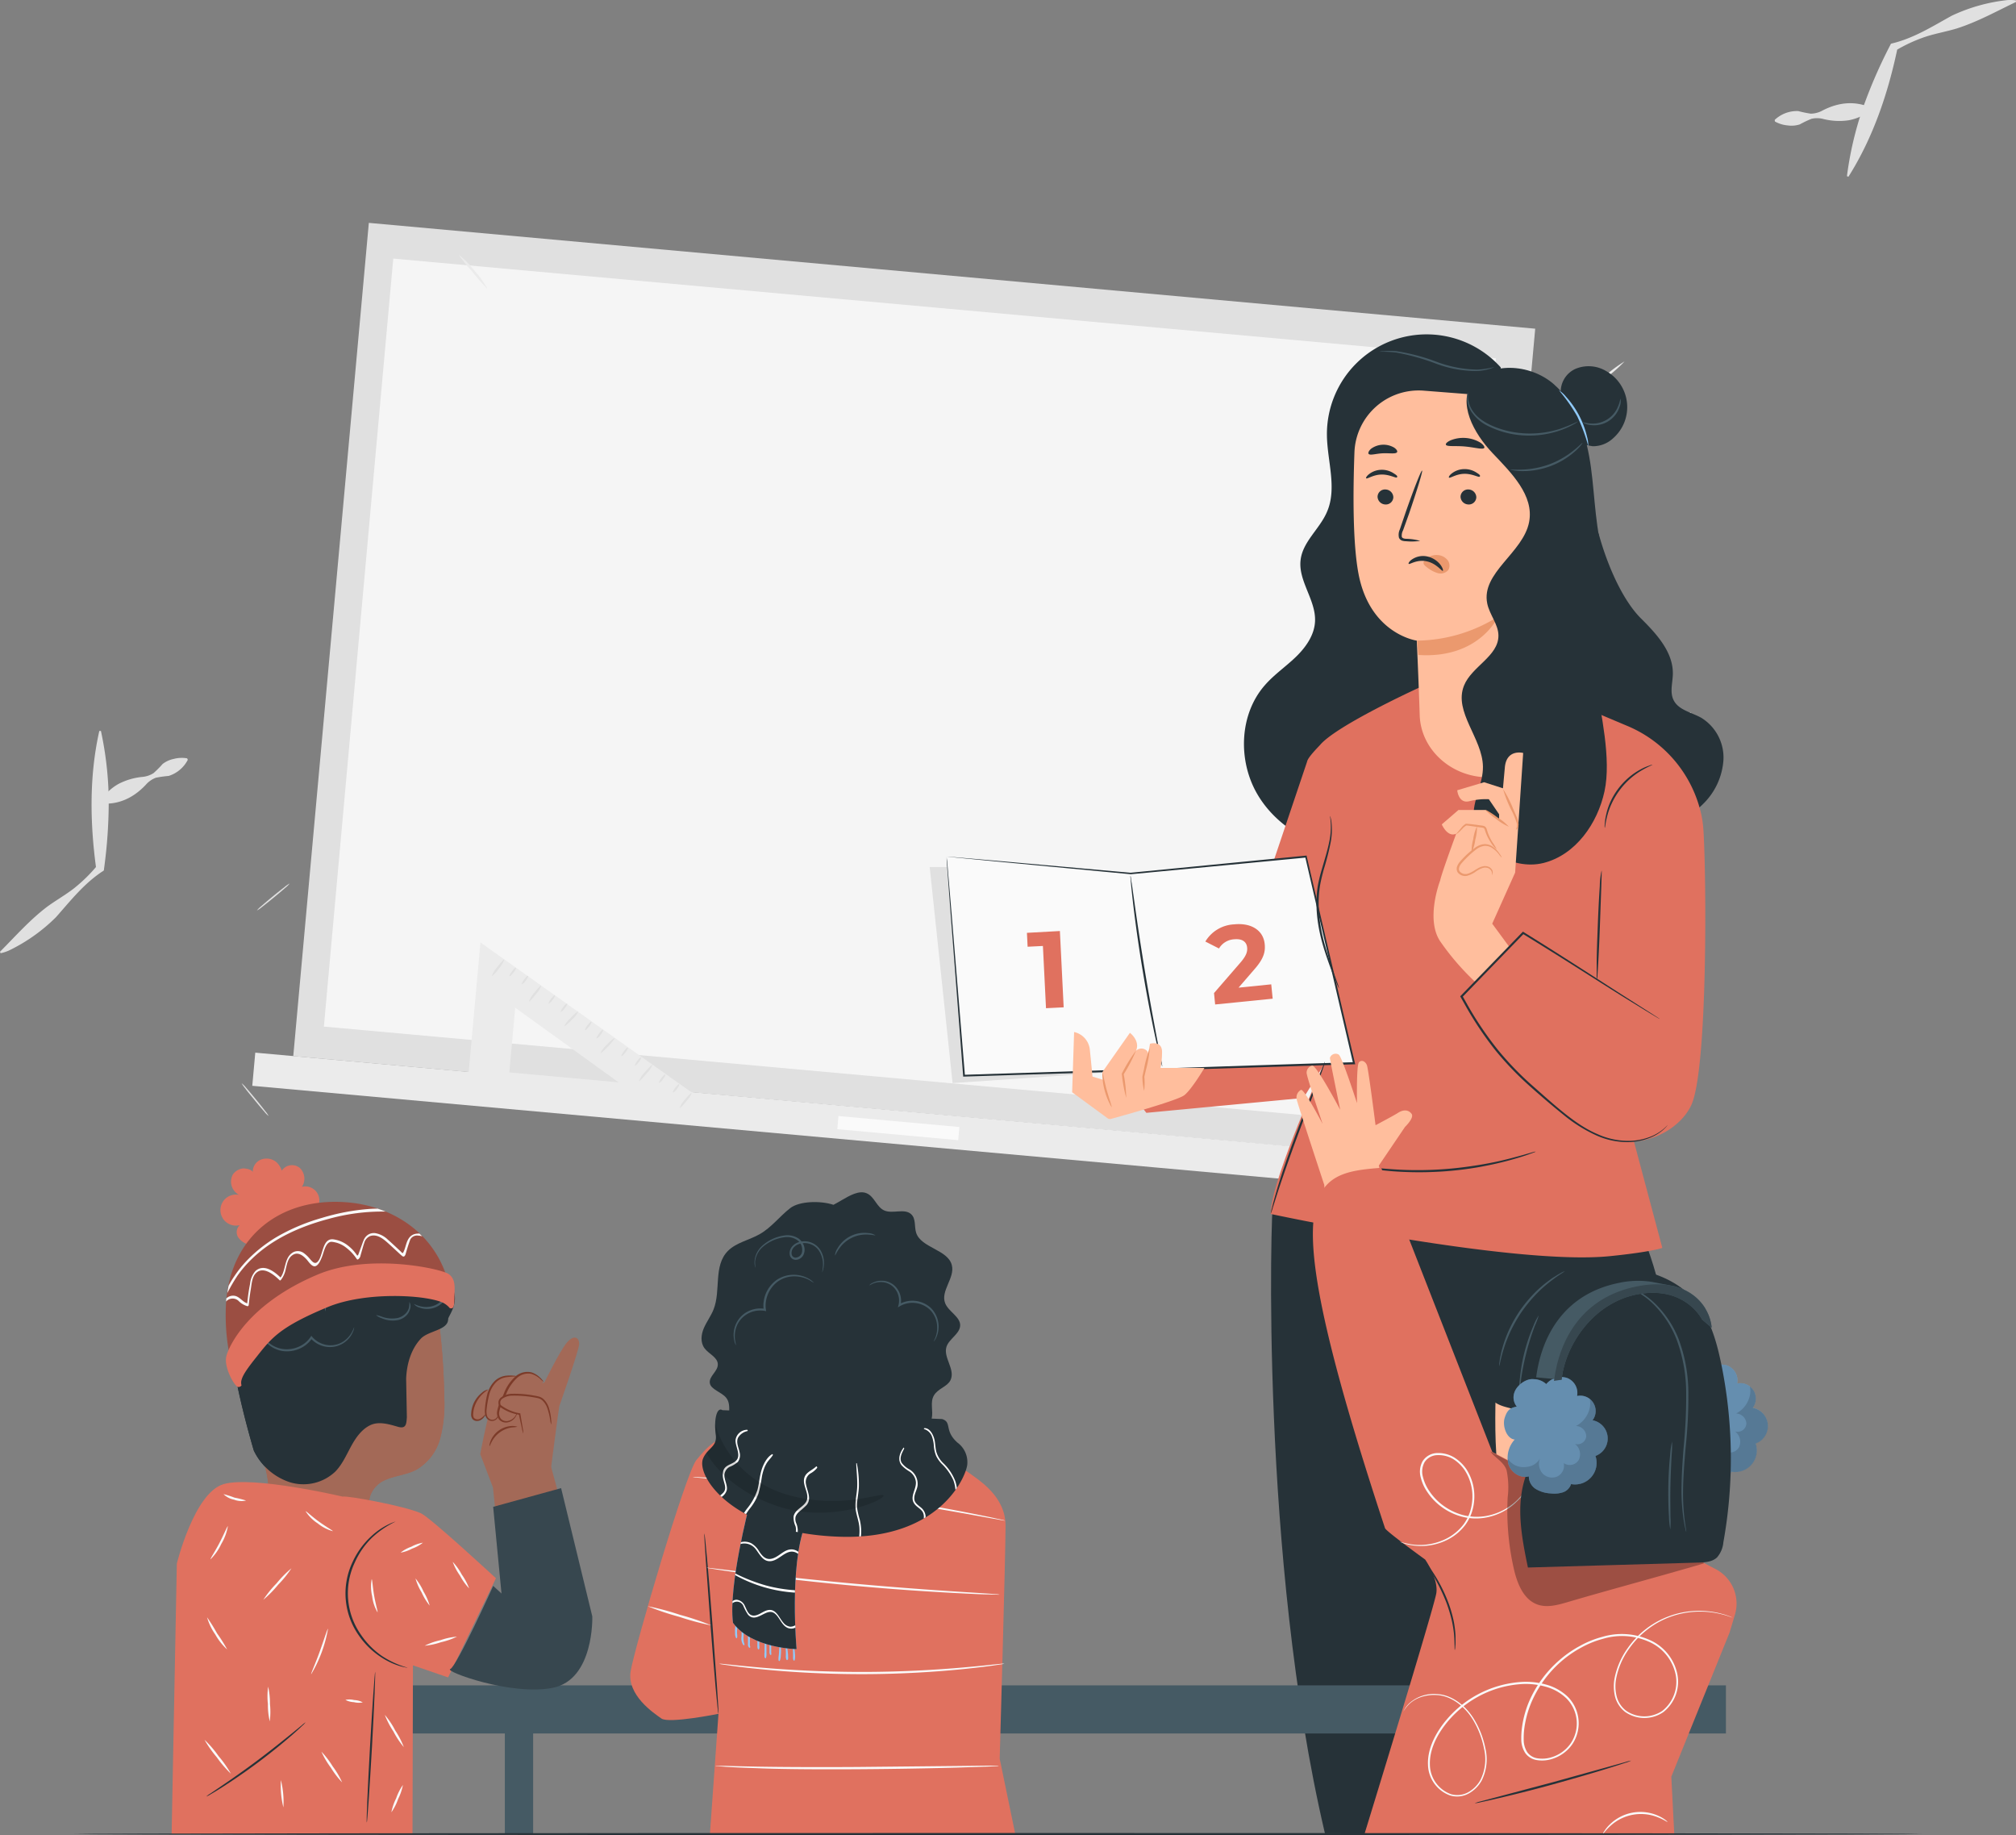
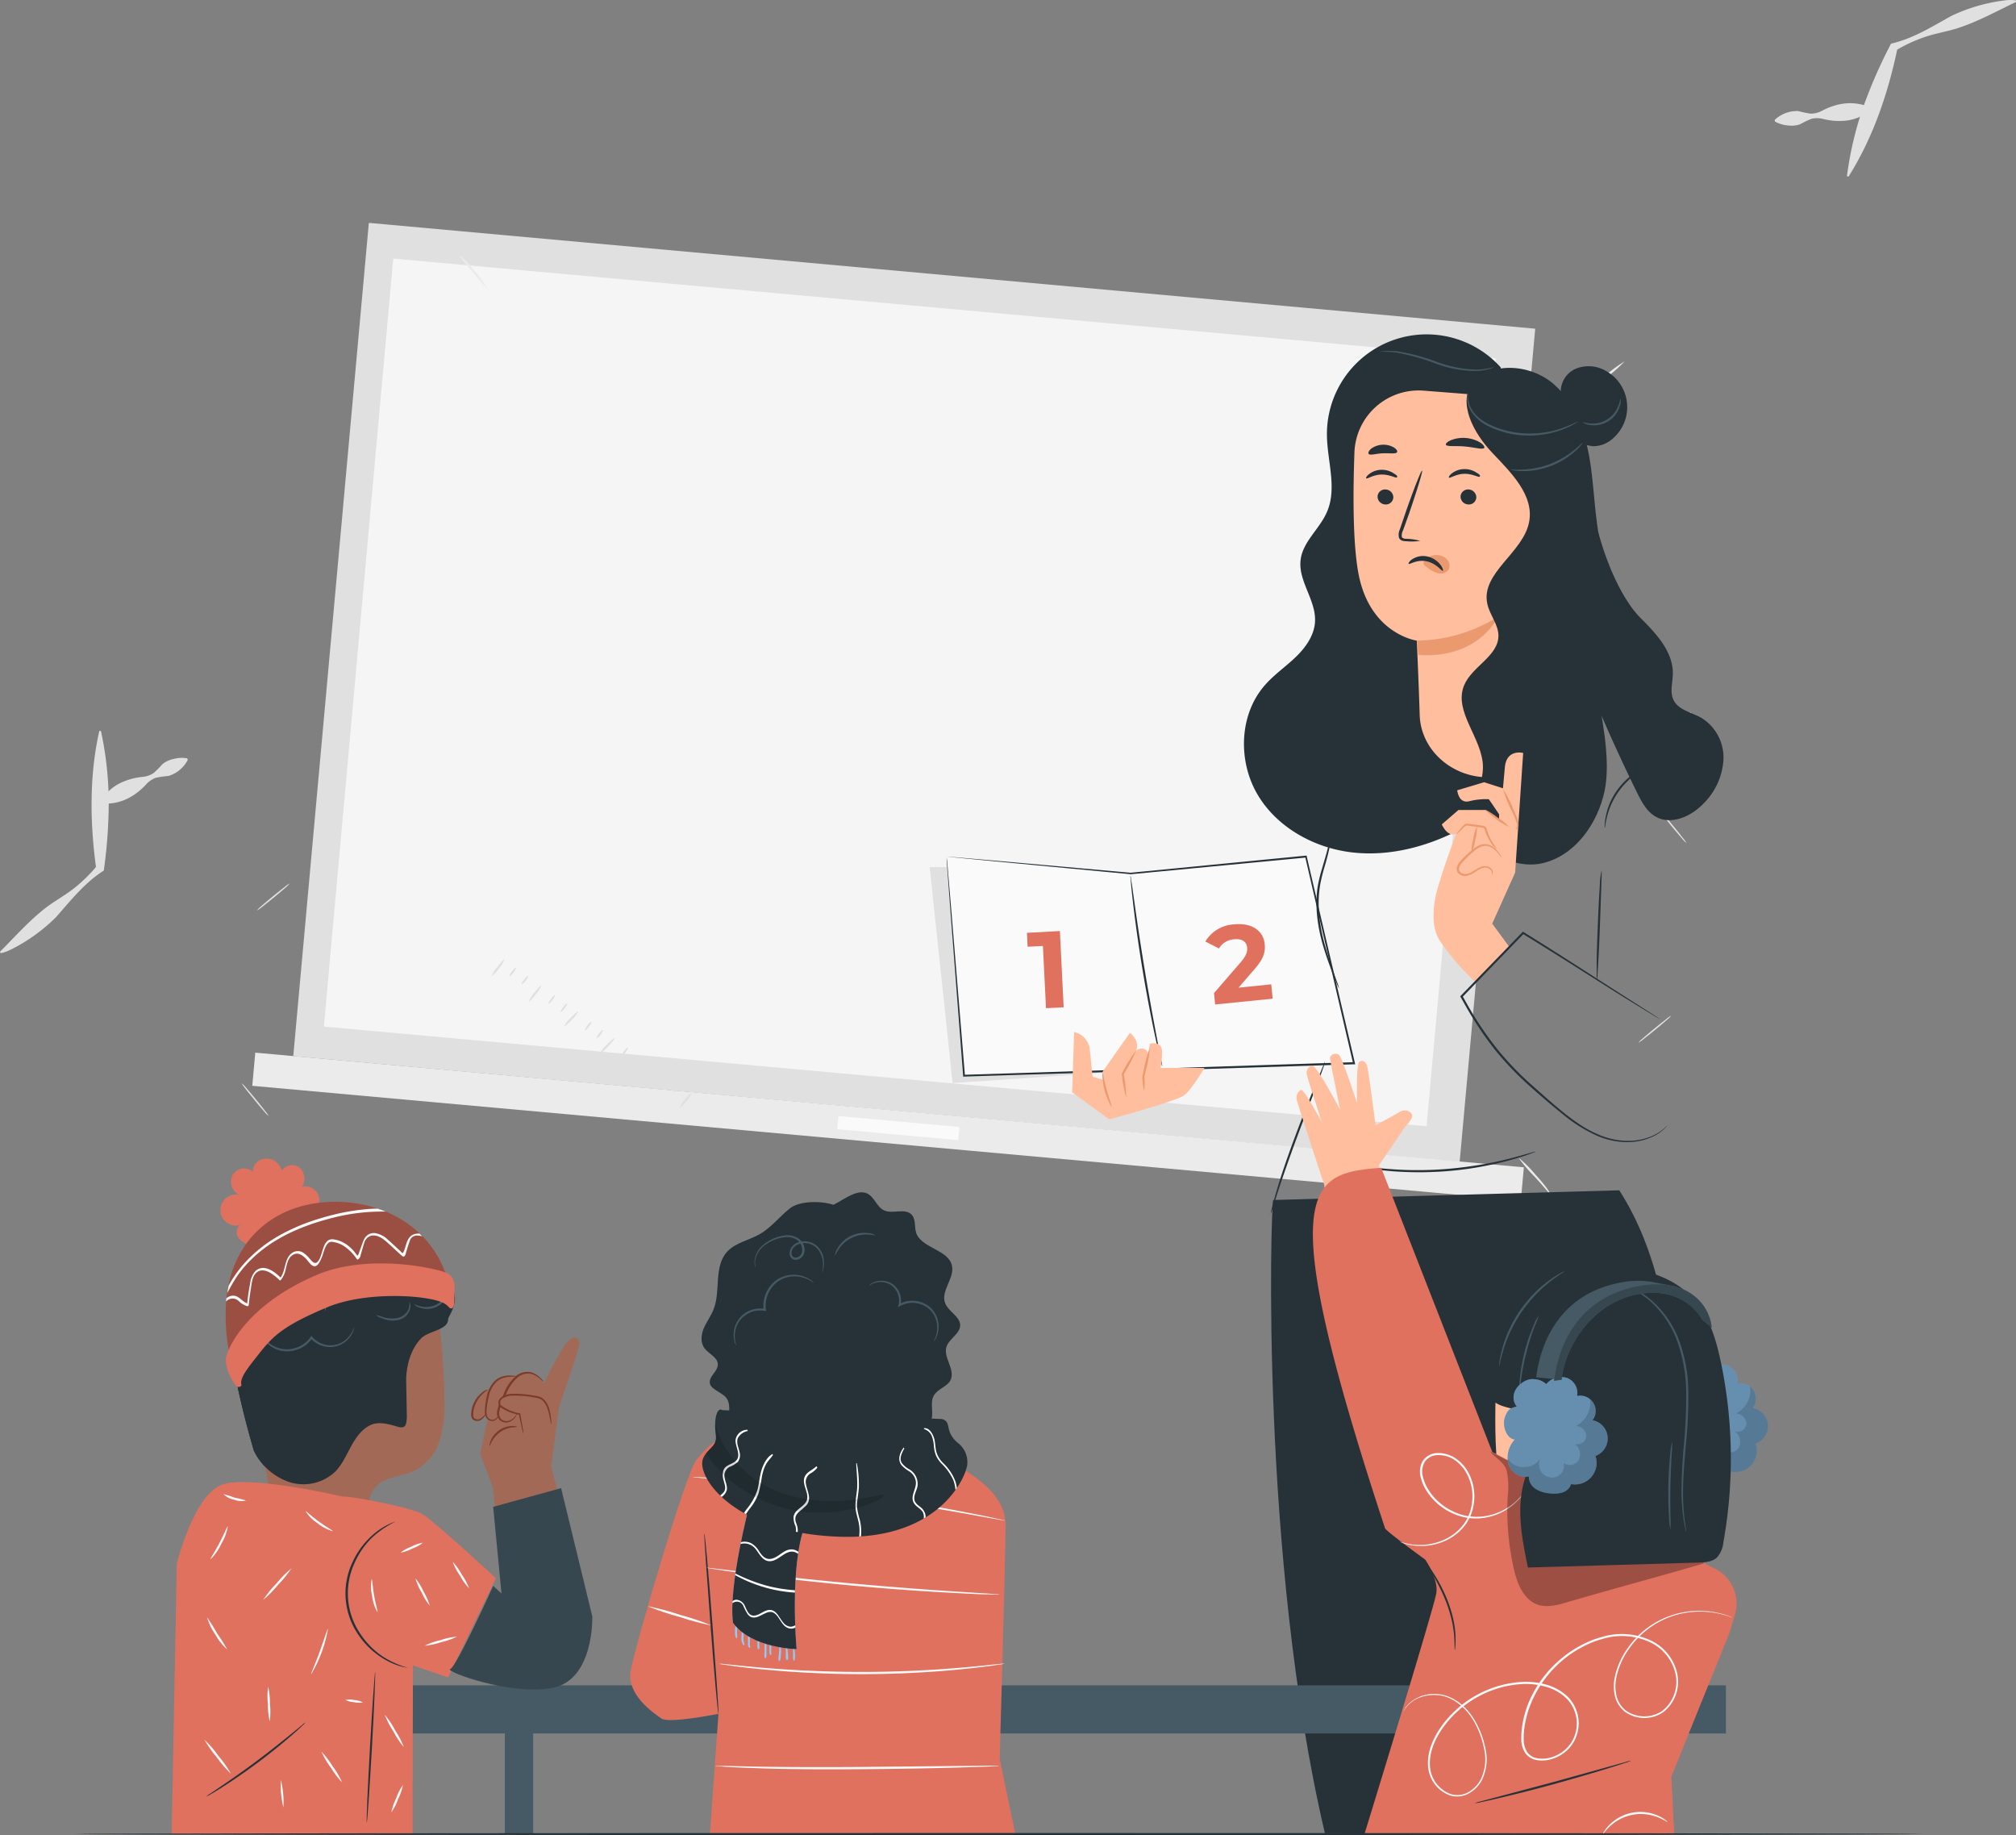
<svg xmlns="http://www.w3.org/2000/svg" id="Raggruppa_2722" data-name="Raggruppa 2722" width="561.435" height="510.933" viewBox="0 0 561.435 510.933">
  <rect x="0" y="0" width="561.435" height="510.933" fill="#808080" stroke="none" />
  <defs>
    <clipPath id="clip-path">
      <rect id="Rettangolo_1291" data-name="Rettangolo 1291" width="561.435" height="510.933" fill="none" />
    </clipPath>
    <clipPath id="clip-path-3">
      <rect id="Rettangolo_1279" data-name="Rettangolo 1279" width="28.895" height="32.461" fill="none" />
    </clipPath>
    <clipPath id="clip-path-4">
      <rect id="Rettangolo_1280" data-name="Rettangolo 1280" width="27.908" height="26.395" fill="none" />
    </clipPath>
    <clipPath id="clip-path-5">
      <rect id="Rettangolo_1285" data-name="Rettangolo 1285" width="59.449" height="43.05" fill="none" />
    </clipPath>
    <clipPath id="clip-path-6">
      <rect id="Rettangolo_1286" data-name="Rettangolo 1286" width="62.944" height="50.994" fill="none" />
    </clipPath>
    <clipPath id="clip-path-7">
      <rect id="Rettangolo_1287" data-name="Rettangolo 1287" width="49.307" height="24.786" fill="none" />
    </clipPath>
    <clipPath id="clip-path-8">
      <rect id="Rettangolo_1288" data-name="Rettangolo 1288" width="28.895" height="32.462" fill="none" />
    </clipPath>
  </defs>
  <g id="Raggruppa_2721" data-name="Raggruppa 2721" clip-path="url(#clip-path)">
    <g id="Raggruppa_2720" data-name="Raggruppa 2720">
      <g id="Raggruppa_2719" data-name="Raggruppa 2719" clip-path="url(#clip-path)">
        <path id="Tracciato_5727" data-name="Tracciato 5727" d="M417.441,343.952a4.071,4.071,0,0,0,.612,4.074c-1.843.327-2.666.962-3.367,3.146s.522,5.826,2.8,6.022a7.448,7.448,0,0,0-1.769,6.822c.718,2.347,3.325,4.124,5.7,3.439a4.141,4.141,0,0,0,2.029,3.569,8.889,8.889,0,0,0,4.074,1.174,7.917,7.917,0,0,0,3.358-.294,3.565,3.565,0,0,0,2.3-2.306,6,6,0,0,0,6.788-7.832,5.159,5.159,0,0,0-.815-9.926,4.278,4.278,0,0,0-4.31-6.763,4.457,4.457,0,0,0-2.886-5.06,5.459,5.459,0,0,0-5.7,1.743,5.2,5.2,0,0,0-3.423-1.361c-2.143-.293-4.678,1.638-5.395,3.553" transform="translate(48.949 40.129)" fill="#90caf9" />
        <g id="Raggruppa_2700" data-name="Raggruppa 2700" transform="translate(463.439 379.931)" opacity="0.3" style="mix-blend-mode: normal;isolation: isolate">
          <g id="Raggruppa_2699" data-name="Raggruppa 2699">
            <g id="Raggruppa_2698" data-name="Raggruppa 2698" clip-path="url(#clip-path-3)">
              <path id="Tracciato_5728" data-name="Tracciato 5728" d="M417.441,343.952a4.071,4.071,0,0,0,.612,4.074c-1.843.327-2.666.962-3.367,3.146s.522,5.826,2.8,6.022a7.448,7.448,0,0,0-1.769,6.822c.718,2.347,3.325,4.124,5.7,3.439a4.141,4.141,0,0,0,2.029,3.569,8.889,8.889,0,0,0,4.074,1.174,7.917,7.917,0,0,0,3.358-.294,3.565,3.565,0,0,0,2.3-2.306,6,6,0,0,0,6.788-7.832,5.159,5.159,0,0,0-.815-9.926,4.278,4.278,0,0,0-4.31-6.763,4.457,4.457,0,0,0-2.886-5.06,5.459,5.459,0,0,0-5.7,1.743,5.2,5.2,0,0,0-3.423-1.361c-2.143-.293-4.678,1.638-5.395,3.553" transform="translate(-414.49 -339.802)" />
            </g>
          </g>
        </g>
        <g id="Raggruppa_2703" data-name="Raggruppa 2703" transform="translate(464.459 386.029)" opacity="0.15" style="mix-blend-mode: normal;isolation: isolate">
          <g id="Raggruppa_2702" data-name="Raggruppa 2702">
            <g id="Raggruppa_2701" data-name="Raggruppa 2701" clip-path="url(#clip-path-4)">
              <path id="Tracciato_5729" data-name="Tracciato 5729" d="M439.084,351.221a4.4,4.4,0,0,0,.2-4.889,4.068,4.068,0,0,0-1.026-1.076,5.712,5.712,0,0,1,.073,2.134,7.428,7.428,0,0,1-3.9,5.395,2.941,2.941,0,0,1,2.86,2.844,2.444,2.444,0,0,1-2.635,2.237,2.477,2.477,0,0,1-.527-.1,3.6,3.6,0,0,1,1.109,4.4,2.919,2.919,0,0,1-3.976,1.1c-.082-.047-.161-.1-.238-.151a3.34,3.34,0,0,1-1.8,3.724,3.659,3.659,0,0,1-4.075-.814,4.077,4.077,0,0,1-.741-4.182,4.7,4.7,0,0,1-3.774,2.331,5.2,5.2,0,0,1-4.93-1.915,3.052,3.052,0,0,1-.3-.553,5.7,5.7,0,0,0,.245,1.7c.717,2.347,3.324,4.124,5.7,3.438a4.137,4.137,0,0,0,2.029,3.57,8.87,8.87,0,0,0,4.074,1.173,7.9,7.9,0,0,0,3.358-.293,3.56,3.56,0,0,0,2.3-2.307,6,6,0,0,0,6.789-7.831,5.159,5.159,0,0,0-.815-9.926Z" transform="translate(-415.402 -345.256)" />
            </g>
          </g>
        </g>
        <path id="Tracciato_5730" data-name="Tracciato 5730" d="M422.426,177.289a8.976,8.976,0,0,1-1.539,1.488c-.976.865-2.351,2.033-3.891,3.285s-2.944,2.383-3.982,3.175a9.151,9.151,0,0,1-1.749,1.211,8.72,8.72,0,0,1,1.526-1.478c.977-.867,2.363-2.032,3.9-3.306s2.956-2.382,3.994-3.174a8.754,8.754,0,0,1,1.736-1.2" transform="translate(48.568 20.937)" fill="#e0e0e0" />
        <path id="Tracciato_5731" data-name="Tracciato 5731" d="M417.219,252.917a7.449,7.449,0,0,1-1.233,1.213c-.816.711-1.935,1.665-3.2,2.707s-2.423,1.959-3.279,2.611a7.483,7.483,0,0,1-1.426.993,7.355,7.355,0,0,1,1.232-1.213c.806-.712,1.948-1.664,3.21-2.706s2.423-1.959,3.278-2.611a6.564,6.564,0,0,1,1.415-.994" transform="translate(48.192 29.868)" fill="#e0e0e0" />
        <path id="Tracciato_5732" data-name="Tracciato 5732" d="M420.83,210.867a7.277,7.277,0,0,1-1.213-1.233c-.712-.805-1.666-1.924-2.708-3.187s-1.959-2.423-2.611-3.279a7.532,7.532,0,0,1-.993-1.426,7.354,7.354,0,0,1,1.213,1.232c.712.806,1.665,1.937,2.706,3.21s1.959,2.423,2.611,3.278a6.536,6.536,0,0,1,1,1.4" transform="translate(48.809 23.825)" fill="#e0e0e0" />
        <rect id="Rettangolo_1281" data-name="Rettangolo 1281" width="232.944" height="326.159" transform="translate(81.673 294.044) rotate(-84.817)" fill="#e0e0e0" />
        <rect id="Rettangolo_1282" data-name="Rettangolo 1282" width="214.685" height="308.326" transform="matrix(0.09, -0.996, 0.996, 0.09, 90.198, 285.825)" fill="#f5f5f5" />
        <rect id="Rettangolo_1283" data-name="Rettangolo 1283" width="9.269" height="354.704" transform="matrix(0.09, -0.996, 0.996, 0.09, 70.257, 302.315)" fill="#ebebeb" />
        <path id="Tracciato_5733" data-name="Tracciato 5733" d="M114.224,63.467a119.264,119.264,0,0,1,8.014,9.417" transform="translate(13.489 7.495)" fill="#ebebeb" />
        <path id="Tracciato_5734" data-name="Tracciato 5734" d="M122.234,72.888a45.713,45.713,0,0,1-4.072-4.613,45.653,45.653,0,0,1-3.894-4.844,25.718,25.718,0,0,1,4.347,4.424,25.637,25.637,0,0,1,3.619,5.033" transform="translate(13.494 7.491)" fill="#ebebeb" />
        <line id="Linea_100" data-name="Linea 100" y1="8.629" x2="10.685" transform="translate(441.746 100.631)" fill="#ebebeb" />
        <path id="Tracciato_5735" data-name="Tracciato 5735" d="M405.761,90a40.074,40.074,0,0,1-5.15,4.541,39.7,39.7,0,0,1-5.523,4.09,40.945,40.945,0,0,1,5.149-4.539A40.7,40.7,0,0,1,405.761,90" transform="translate(46.658 10.629)" fill="#ebebeb" />
        <path id="Tracciato_5736" data-name="Tracciato 5736" d="M378.288,288.342c3.067,3.321,9.136,9.81,8.445,9.748" transform="translate(44.674 34.052)" fill="#ebebeb" />
        <path id="Tracciato_5737" data-name="Tracciato 5737" d="M386.728,298.145a62.332,62.332,0,0,0-4.245-4.809,38.746,38.746,0,0,1-4.2-4.995,33.038,33.038,0,0,1,4.623,4.608c1.215,1.334,2.269,2.585,2.981,3.525a11.256,11.256,0,0,1,.789,1.194,1.54,1.54,0,0,1,.145.385c.022.125-.124.123-.1.092" transform="translate(44.674 34.052)" fill="#ebebeb" />
        <rect id="Rettangolo_1284" data-name="Rettangolo 1284" width="3.678" height="33.811" transform="translate(233.179 314.395) rotate(-84.817)" fill="#fafafa" />
-         <path id="Tracciato_5738" data-name="Tracciato 5738" d="M120.076,234.688l-3.864,42.593,73.214,6.641Zm9.679,18.168,28.8,20.778-30.433-2.761Z" transform="translate(13.724 27.715)" fill="#ebebeb" />
        <path id="Tracciato_5739" data-name="Tracciato 5739" d="M125.991,238.915a7.394,7.394,0,0,1-1.52,2.511,7.818,7.818,0,0,1-1.991,2.155,7.464,7.464,0,0,1,1.531-2.51c.969-1.282,1.855-2.257,1.98-2.156" transform="translate(14.464 28.214)" fill="#e0e0e0" />
        <path id="Tracciato_5740" data-name="Tracciato 5740" d="M135.2,245.383a7.188,7.188,0,0,1-1.513,2.446c-.956,1.248-1.837,2.178-1.961,2.067a7.244,7.244,0,0,1,1.5-2.436c.965-1.236,1.848-2.178,1.973-2.077" transform="translate(15.556 28.977)" fill="#e0e0e0" />
        <path id="Tracciato_5741" data-name="Tracciato 5741" d="M144.451,251.851a7.18,7.18,0,0,1-1.744,2.266c-1.091,1.147-2.065,1.98-2.178,1.868a7.239,7.239,0,0,1,1.754-2.265c1.08-1.137,2.055-1.981,2.168-1.869" transform="translate(16.596 29.741)" fill="#e0e0e0" />
        <path id="Tracciato_5742" data-name="Tracciato 5742" d="M153.465,258.523c.124.112-.664,1.129-1.744,2.278s-2.065,1.969-2.178,1.857a7.467,7.467,0,0,1,1.754-2.265c1.079-1.126,2.054-1.97,2.168-1.869" transform="translate(17.66 30.529)" fill="#e0e0e0" />
        <path id="Tracciato_5743" data-name="Tracciato 5743" d="M162.9,265.155a7.578,7.578,0,0,1-1.647,2.433c-1.023,1.255-1.96,2.179-2.083,2.056a7.651,7.651,0,0,1,1.635-2.434c1.033-1.242,1.971-2.167,2.1-2.055" transform="translate(18.798 31.312)" fill="#e0e0e0" />
        <path id="Tracciato_5744" data-name="Tracciato 5744" d="M172.686,272.069a6.7,6.7,0,0,1-1.479,2.325c-.938,1.183-1.806,2.082-1.93,1.969a6.578,6.578,0,0,1,1.479-2.325,8.784,8.784,0,0,1,1.93-1.969" transform="translate(19.991 32.13)" fill="#e0e0e0" />
        <path id="Tracciato_5745" data-name="Tracciato 5745" d="M128.685,240.984c.125.1-.164.692-.648,1.333s-.975,1.091-1.115,1.022.164-.692.648-1.333.981-1.157,1.115-1.022" transform="translate(14.985 28.456)" fill="#e0e0e0" />
        <path id="Tracciato_5746" data-name="Tracciato 5746" d="M131.7,243.014c.136.1-.153.7-.638,1.345a2.8,2.8,0,0,1-1.115,1.022c-.133-.012.164-.692.648-1.333s.978-1.125,1.1-1.034" transform="translate(15.343 28.697)" fill="#e0e0e0" />
        <path id="Tracciato_5747" data-name="Tracciato 5747" d="M138.4,247.818c.125.1-.164.7-.65,1.344s-.969,1.035-1.1,1.023.153-.693.637-1.334,1-1.123,1.116-1.033" transform="translate(16.133 29.265)" fill="#e0e0e0" />
        <path id="Tracciato_5748" data-name="Tracciato 5748" d="M141.432,249.891c.138.091-.153.693-.637,1.334s-.969,1.035-1.115,1.022.164-.692.648-1.333.978-1.124,1.1-1.023" transform="translate(16.491 29.509)" fill="#e0e0e0" />
        <path id="Tracciato_5749" data-name="Tracciato 5749" d="M147.475,254.436c.125.1-.153.693-.637,1.334s-.986,1.09-1.115,1.022.164-.692.637-1.334.988-1.113,1.115-1.022" transform="translate(17.205 30.046)" fill="#e0e0e0" />
        <path id="Tracciato_5750" data-name="Tracciato 5750" d="M150.351,256.494c.126.091-.153.693-.637,1.334a2.8,2.8,0,0,1-1.115,1.022c-.133-.012.165-.7.65-1.344s.977-1.112,1.1-1.012" transform="translate(17.545 30.289)" fill="#e0e0e0" />
        <path id="Tracciato_5751" data-name="Tracciato 5751" d="M156.573,260.874c.125.091-.164.692-.648,1.333s-.969,1.035-1.116,1.022.167-.7.651-1.344.976-1.112,1.114-1.011" transform="translate(18.278 30.806)" fill="#e0e0e0" />
        <path id="Tracciato_5752" data-name="Tracciato 5752" d="M159.9,263.264c.125.1-.153.693-.637,1.334s-.986,1.09-1.115,1.022.164-.692.637-1.334.99-1.123,1.115-1.022" transform="translate(18.673 31.088)" fill="#e0e0e0" />
        <path id="Tracciato_5753" data-name="Tracciato 5753" d="M165.9,267.544c.125.1-.164.7-.638,1.345a2.723,2.723,0,0,1-1.115,1.022c-.133-.012.153-.693.637-1.334s.992-1.145,1.116-1.033" transform="translate(19.381 31.594)" fill="#e0e0e0" />
        <path id="Tracciato_5754" data-name="Tracciato 5754" d="M169.36,269.976c.126.091-.153.693-.637,1.334a2.8,2.8,0,0,1-1.115,1.022c-.133-.012.165-.7.638-1.345s.988-1.112,1.114-1.011" transform="translate(19.79 31.881)" fill="#e0e0e0" />
        <path id="Tracciato_5755" data-name="Tracciato 5755" d="M60.187,269.748a7.14,7.14,0,0,1,1.224,1.233c.712.806,1.665,1.937,2.707,3.2s1.948,2.422,2.6,3.267a7.954,7.954,0,0,1,.993,1.426,6.526,6.526,0,0,1-1.213-1.232c-.712-.806-1.676-1.938-2.706-3.21S61.768,272,61.17,271.162a8.877,8.877,0,0,1-.983-1.414" transform="translate(7.108 31.856)" fill="#e0e0e0" />
        <path id="Tracciato_5756" data-name="Tracciato 5756" d="M63.979,227.53a7.743,7.743,0,0,1,1.233-1.224c.806-.712,1.937-1.665,3.2-2.707s2.422-1.948,3.267-2.6a7.77,7.77,0,0,1,1.437-.992,7.485,7.485,0,0,1-1.232,1.213c-.806.712-1.938,1.676-3.2,2.707s-2.424,1.969-3.279,2.622a8.2,8.2,0,0,1-1.426.982" transform="translate(7.556 25.981)" fill="#e0e0e0" />
        <path id="Tracciato_5757" data-name="Tracciato 5757" d="M317.176,299.1c-.66,2.236-3.623,99.51,14.412,176.335l89.749.2c1.2-52.483,21.244-134.093-7.771-179.23Z" transform="translate(37.387 35.004)" fill="#263238" />
        <path id="Tracciato_5758" data-name="Tracciato 5758" d="M398.92,132.748c2.963,10.778,7.446,19.41,11.818,23.748s9.045,9.414,8.889,15.564c-.067,2.415-.872,4.976.19,7.156,1.364,2.818,5.02,3.433,7.76,4.976a12.991,12.991,0,0,1,6.138,11.774,18.861,18.861,0,0,1-5.769,12.3c-3.354,3.421-8.788,5.814-13.015,3.477-2.549-1.409-4-4.159-5.289-6.776q-9.984-20.315-18.068-41.481" transform="translate(46.243 15.677)" fill="#263238" />
        <path id="Tracciato_5759" data-name="Tracciato 5759" d="M381.335,92.448a27.762,27.762,0,0,0-48.391,18.873c.078,7.212,2.9,14.781,0,21.4-2.013,4.7-6.709,8.24-7.324,13.305-.749,5.87,4.282,11.181,4.014,17.118-.168,3.869-2.594,7.279-5.378,9.962s-6.027,4.886-8.587,7.827c-7.1,8.073-7.547,20.819-2.236,30.121s15.732,15.161,26.4,16.425,21.557-1.677,31-6.809c6.15-3.354,11.93-7.737,15.586-13.708s4.92-13.708,2.024-20.126" transform="translate(36.591 9.833)" fill="#263238" />
        <path id="Tracciato_5760" data-name="Tracciato 5760" d="M343.5,87.613a36.415,36.415,0,0,1,4.774.224A62.827,62.827,0,0,1,359.4,90.945a31.58,31.58,0,0,0,11.46,2.024,14.385,14.385,0,0,0,3.488-.6,5.425,5.425,0,0,0,1.208-.492,23.93,23.93,0,0,1-4.707.716,33.694,33.694,0,0,1-11.282-2.158,54.793,54.793,0,0,0-11.248-2.974,19.345,19.345,0,0,0-3.544,0,4.584,4.584,0,0,0-1.275.157" transform="translate(40.566 10.319)" fill="#455a64" />
-         <path id="Tracciato_5761" data-name="Tracciato 5761" d="M441.529,210.981a31.486,31.486,0,0,0-.548-4.115A34.841,34.841,0,0,0,420.2,181.921l-27-11.393-30.859.794S339.4,181.8,334.785,187.255c-.347.4-3.421,3.444-3.623,4.629l-23.223,68.942-29.685,18.5,8.14,10.376,43.762-4.148,5.3-8.621c-2.9,6.5-14.446,32.85-14.446,40.922,0,0,67.544,14.457,94.434,11.751,11.829-1.2,14.636-2.3,14.636-2.3l-7.894-29.585c6.541-.447,13.227-4.472,15.91-10.063,4.662-9.694,4.271-63.664,3.433-76.679" transform="translate(32.86 20.138)" fill="#e0715f" />
        <path id="Tracciato_5762" data-name="Tracciato 5762" d="M236.215,215.9h-4.651l6.373,60.165,55.01-3.779-6.205-51.8Z" transform="translate(27.346 25.496)" fill="#e0e0e0" />
        <path id="Tracciato_5763" data-name="Tracciato 5763" d="M235.724,213.238l4.864,61.026,108.612-3.5-13.384-57.526-48.827,4.718Z" transform="translate(27.838 25.182)" fill="#fafafa" />
        <path id="Tracciato_5764" data-name="Tracciato 5764" d="M235.724,213.314l.872.067,2.628.224,10.175.872,37.613,3.354,48.827-4.763h.235v.224c4.126,17.666,8.654,37.11,13.417,57.526l.078.347h-.358l-5.121.156-103.48,3.265h-.224v-.224c-1.442-18.739-2.616-34.012-3.444-44.623-.391-5.266-.7-9.37-.906-12.187q-.156-2.058-.235-3.153V213.28a9.116,9.116,0,0,0,.1,1.118c.1.727.168,1.811.28,3.2.246,2.829.593,6.943,1.04,12.232.872,10.577,2.124,25.794,3.667,44.455l-.235-.2,103.48-3.354,5.132-.157-.28.347c-4.741-20.405-9.247-39.849-13.35-57.526l.28.2-48.827,4.651-37.445-3.556-10.208-.984-2.672-.268Z" transform="translate(27.838 25.162)" fill="#263238" />
        <path id="Tracciato_5765" data-name="Tracciato 5765" d="M290.432,271.175a2.131,2.131,0,0,1-.179-.525c-.1-.414-.235-.917-.38-1.521-.324-1.331-.76-3.254-1.275-5.59-1.04-4.774-2.337-11.382-3.567-18.728s-2.136-14.021-2.706-18.862c-.28-2.426-.492-4.383-.615-5.747-.056-.626-.1-1.118-.134-1.565a1.731,1.731,0,0,1,0-.548,3.041,3.041,0,0,1,.123.537,11.747,11.747,0,0,0,.235,1.554c.2,1.431.47,3.354.805,5.713.671,4.83,1.655,11.494,2.873,18.829s2.46,13.954,3.354,18.739c.447,2.326.816,4.238,1.118,5.658.112.626.212,1.118.28,1.554a2.121,2.121,0,0,1,.067.5" transform="translate(33.25 25.755)" fill="#263238" />
        <path id="Tracciato_5766" data-name="Tracciato 5766" d="M264.963,231.838l1.051,21.244-4.92.246L260.234,236l-4.26.212-.19-3.869Z" transform="translate(30.207 27.379)" fill="#e0715f" />
        <path id="Tracciato_5767" data-name="Tracciato 5767" d="M318.572,246.889l.4,3.992-16.022,1.61-.313-3.175,7.4-8.542c1.7-1.979,1.923-3.1,1.823-4.137-.168-1.655-1.42-2.516-3.656-2.292a5.265,5.265,0,0,0-4.182,2.56l-3.8-1.934a9.884,9.884,0,0,1,8.028-4.785c4.718-.481,8.117,1.632,8.5,5.479.212,2.057-.179,3.992-2.874,7.044l-4.405,5.1Z" transform="translate(35.455 27.176)" fill="#e0715f" />
        <path id="Tracciato_5768" data-name="Tracciato 5768" d="M277.107,281.139l-10.063-7.379.548-16.771a5.59,5.59,0,0,1,4.361,4.741c.414,3.936.76,7.67.76,7.67l3.164.95-.436-2.18,7.693-10.957s2.918,2.158,1.7,5c1.4-1.364,3.611-.235,3.354,1.029l.537-2.985s3.5-1.04,3.354,2.5a22.724,22.724,0,0,1-.414,4.226h12.221s-3.533,5.971-5.591,7.592-20.606,6.653-20.606,6.653" transform="translate(31.536 30.349)" fill="#ffbe9d" />
        <path id="Tracciato_5769" data-name="Tracciato 5769" d="M277.147,276.726a19.009,19.009,0,0,1-2.583-9.638c.179,0,.5,2.236,1.219,4.841s1.521,4.718,1.364,4.8" transform="translate(32.424 31.542)" fill="#eb996e" />
        <path id="Tracciato_5770" data-name="Tracciato 5770" d="M280.643,274.778a39.935,39.935,0,0,1-1.219-6.619v-.19l.19-.324a43.486,43.486,0,0,1,3.757-6.027,44.825,44.825,0,0,1-3.254,6.317l-.19.324v-.179a40.583,40.583,0,0,1,.716,6.7" transform="translate(32.998 30.896)" fill="#eb996e" />
        <path id="Tracciato_5771" data-name="Tracciato 5771" d="M285.025,272.907a17.058,17.058,0,0,1-.481-3.98v-.067c.145-.637.28-1.3.436-1.979a31.336,31.336,0,0,1,1.6-5.8,31.838,31.838,0,0,1-1.04,5.937l-.458,1.957V268.9a18.151,18.151,0,0,1-.056,4" transform="translate(33.603 30.832)" fill="#eb996e" />
        <path id="Tracciato_5772" data-name="Tracciato 5772" d="M391.8,100.023v5.49l1.118,82.113c.134,9.526-7.95,17.241-18.158,17.308-10.309.067-18.907-7.681-19.2-17.308-.313-10.063-.816-20.741-.816-20.741s-13.082-1.8-16.246-18.706c-1.577-8.408-1.532-22.272-1.118-33.61a17.89,17.89,0,0,1,18.432-17.33c.323.01.645.028.967.056Z" transform="translate(39.814 11.482)" fill="#ffbe9d" />
        <path id="Tracciato_5773" data-name="Tracciato 5773" d="M343.114,123.912a2.236,2.236,0,0,0,2.158,2.147,2.079,2.079,0,0,0,2.231-1.916c0-.036,0-.072.006-.107a2.236,2.236,0,0,0-2.158-2.147,2.068,2.068,0,0,0-2.229,1.894c0,.042-.006.086-.007.13" transform="translate(40.52 14.394)" fill="#263238" />
        <path id="Tracciato_5774" data-name="Tracciato 5774" d="M340.288,119.359c.28.268,1.9-1,4.238-1.051s4.092,1.118,4.338.771-.168-.637-.928-1.118a5.971,5.971,0,0,0-3.488-.973,5.751,5.751,0,0,0-3.354,1.2c-.693.525-.939,1.04-.805,1.174" transform="translate(40.182 13.815)" fill="#263238" />
        <path id="Tracciato_5775" data-name="Tracciato 5775" d="M363.784,123.912a2.236,2.236,0,0,0,2.158,2.147,2.079,2.079,0,0,0,2.231-1.916c0-.036,0-.072.006-.107a2.236,2.236,0,0,0-2.158-2.147,2.079,2.079,0,0,0-2.231,1.916c0,.036,0,.072-.006.107" transform="translate(42.961 14.394)" fill="#263238" />
        <path id="Tracciato_5776" data-name="Tracciato 5776" d="M360.908,119.178c.28.28,1.9-1,4.238-1.051s4.092,1.118,4.338.771-.157-.637-.928-1.118a5.974,5.974,0,0,0-3.488-.962A5.745,5.745,0,0,0,361.713,118c-.7.526-.939,1.051-.805,1.174" transform="translate(42.617 13.795)" fill="#263238" />
        <path id="Tracciato_5777" data-name="Tracciato 5777" d="M354.357,136.755a15.318,15.318,0,0,0-3.824-.581c-.6,0-1.174-.157-1.286-.559a3.051,3.051,0,0,1,.347-1.789l1.655-4.607c2.236-6.552,3.9-11.941,3.645-12.031s-2.326,5.154-4.607,11.706l-1.577,4.64a3.535,3.535,0,0,0-.246,2.359,1.509,1.509,0,0,0,1.017.839,3.854,3.854,0,0,0,1.017.123,16.252,16.252,0,0,0,3.857-.1" transform="translate(41.14 13.839)" fill="#263238" />
        <path id="Tracciato_5778" data-name="Tracciato 5778" d="M352.964,160.237a43.227,43.227,0,0,0,22.574-6.709s-5.2,11.818-22.239,10.7Z" transform="translate(41.683 18.131)" fill="#eb996e" />
        <path id="Tracciato_5779" data-name="Tracciato 5779" d="M354.776,139.886a4.214,4.214,0,0,1,3.734-1.666,3.81,3.81,0,0,1,2.706,1.353,2.447,2.447,0,0,1,.268,2.784,2.84,2.84,0,0,1-3.052.861,8.846,8.846,0,0,1-3.052-1.7,2.777,2.777,0,0,1-.682-.671.794.794,0,0,1,0-.883" transform="translate(41.872 16.321)" fill="#eb996e" />
        <path id="Tracciato_5780" data-name="Tracciato 5780" d="M350.863,140.633c.23.3,2.2-1.279,4.98-.708s4.255,2.847,4.538,2.647c.133-.1.011-.78-.686-1.7a6.358,6.358,0,0,0-3.683-2.3,5.5,5.5,0,0,0-4.065.729c-.916.569-1.21,1.2-1.083,1.328" transform="translate(41.432 16.351)" fill="#263238" />
        <path id="Tracciato_5781" data-name="Tracciato 5781" d="M360.135,110.927c.246.626,2.583.257,5.344.514s5,.95,5.356.369c.145-.28-.257-.872-1.118-1.465a9.347,9.347,0,0,0-8.151-.671c-1.04.436-1.532.95-1.431,1.252" transform="translate(42.528 12.877)" fill="#263238" />
        <path id="Tracciato_5782" data-name="Tracciato 5782" d="M340.891,113.288c.436.514,2.035-.078,3.969-.157s3.6.257,3.958-.313c.168-.268-.112-.805-.839-1.286a5.861,5.861,0,0,0-6.4.335c-.671.6-.872,1.163-.693,1.42" transform="translate(40.25 13.077)" fill="#263238" />
        <path id="Tracciato_5783" data-name="Tracciato 5783" d="M367.261,95.31c-4.539,6.038.179,14.535,5.412,20.036s11.606,11.774,10.175,19.186c-1.655,8.6-13.417,14.1-11.662,22.675.637,3.131,3.108,5.8,3.12,8.945,0,5.769-7.447,8.565-9.593,13.92-2.941,7.335,5.154,14.647,5.277,22.552.067,4.472-2.482,8.676-2.616,13.16-.28,9.191,10.6,15.922,19.511,13.663S401.9,218.49,403.845,209.5s-1.006-21.624-2.449-30.7l15.441,3.578c2.885-2.739-1.051-5.658-1.7-9.582-1.621-9.828-8.084-18.147-11.181-27.628-2.695-8.285-2.706-17.152-3.88-25.783s-3.857-17.621-10.443-23.312-17.99-6.4-23.323.492" transform="translate(42.994 10.817)" fill="#263238" />
        <path id="Tracciato_5784" data-name="Tracciato 5784" d="M378.1,241.425l-4.7-6.384,6.384-14.222,2.236-33.308s-4.629-1.219-5.1,4.014c-.28,3.075-.526,5.825-.526,5.825l-5.255-1.688-7.48,2.236s.335,3.8,3.354,3.052a18.884,18.884,0,0,1,5.445-.559l2.862,4.2V206.1l-3.8-2.717h-7.514l-4.651,4.014s1.576,3.723,4.014,2.594c0,0-4.059,10.98-4.472,13.048,0,0-4.137,10.7,0,16.894A70.308,70.308,0,0,0,368.6,251.2Z" transform="translate(42.167 22.129)" fill="#ffbe9d" />
        <path id="Tracciato_5785" data-name="Tracciato 5785" d="M377.93,207.815a3,3,0,0,0,.313-1.666,20.9,20.9,0,0,0-1.632-3.936,33.394,33.394,0,0,1-2.236-5.736,33.459,33.459,0,0,1,2.806,5.49c.335.76.66,1.487.962,2.236a5.29,5.29,0,0,1,.548,1.957,2.237,2.237,0,0,1-.347,1.342c-.224.246-.391.335-.414.313" transform="translate(44.211 23.203)" fill="#eb996e" />
        <path id="Tracciato_5786" data-name="Tracciato 5786" d="M376.491,206.346a14.056,14.056,0,0,1-3.444-2.08c-1.811-1.286-3.187-2.482-3.052-2.639a21.06,21.06,0,0,1,3.354,2.169,14.281,14.281,0,0,1,3.142,2.549" transform="translate(43.693 23.811)" fill="#eb996e" />
        <path id="Tracciato_5787" data-name="Tracciato 5787" d="M373.987,212.218a5.76,5.76,0,0,1-1.577-1.778,12.646,12.646,0,0,1-1.23-2.236,14.415,14.415,0,0,1-.526-1.431.672.672,0,0,0-.324-.458,2.81,2.81,0,0,0-.7-.145c-1.532-.2-2.985-.458-4.148-.57h.078a4.459,4.459,0,0,0-1.118.906c-.324.335-.6.626-.85.85-.492.47-.872.648-.894.593s.268-.268.682-.783l.771-.928a4.038,4.038,0,0,1,1.252-1.118h.078c1.263.067,2.672.291,4.215.492a2.891,2.891,0,0,1,.883.2,1.284,1.284,0,0,1,.615.783c.157.526.291.973.47,1.42a15.289,15.289,0,0,0,1.118,2.236,14.244,14.244,0,0,1,1.208,1.968" transform="translate(42.832 24.223)" fill="#eb996e" />
        <path id="Tracciato_5788" data-name="Tracciato 5788" d="M366.545,213.053a12.059,12.059,0,0,1,.447-3.679,11.391,11.391,0,0,1,1.029-3.567,11.929,11.929,0,0,1-.458,3.679,11.705,11.705,0,0,1-1.017,3.567" transform="translate(43.286 24.305)" fill="#eb996e" />
        <path id="Tracciato_5789" data-name="Tracciato 5789" d="M372.641,218.818a1.834,1.834,0,0,0-.145-1.118,1.978,1.978,0,0,0-.917-.827,2.4,2.4,0,0,0-1.61,0,7.266,7.266,0,0,0-1.845.984,7.628,7.628,0,0,1-2.236,1.118,2.6,2.6,0,0,1-2.762-.883,1.912,1.912,0,0,1-.2-1.632,4.147,4.147,0,0,1,.816-1.375,25.107,25.107,0,0,1,4.215-3.891,5.116,5.116,0,0,1,2.393-.973,3.758,3.758,0,0,1,2.236.514,6.871,6.871,0,0,1,2.236,2.236,3.556,3.556,0,0,1,.57,1.006,5.359,5.359,0,0,1-.749-.872,7.533,7.533,0,0,0-2.236-2.013,3.457,3.457,0,0,0-1.957-.391,4.718,4.718,0,0,0-2.136.928,26.913,26.913,0,0,0-4.07,3.835c-.637.716-1.051,1.644-.593,2.314a2.111,2.111,0,0,0,2.169.682c1.577-.425,2.739-1.711,4.126-2.024a2.638,2.638,0,0,1,1.867.112,2.121,2.121,0,0,1,.973,1.029c.212.85-.145,1.275-.145,1.241" transform="translate(42.848 24.824)" fill="#eb996e" />
        <path id="Tracciato_5790" data-name="Tracciato 5790" d="M421.487,285.834a8.036,8.036,0,0,1-1.017,1.118,12.49,12.49,0,0,1-3.567,2.292,16.775,16.775,0,0,1-6.586,1.353,21.25,21.25,0,0,1-8.688-1.867,40.926,40.926,0,0,1-9.146-5.725c-3.03-2.437-6.183-5.11-9.426-8.017a86.733,86.733,0,0,1-9.481-9.862,94.969,94.969,0,0,1-8.207-12.176c-.526-.928-1.04-1.856-1.565-2.762l-.1-.19.157-.157,17.152-17.688.145-.157.19.112c11.181,6.932,20.618,13.115,27.3,17.375l7.827,4.987,2.068,1.331.537.347.168.134a.429.429,0,0,1-.2-.089l-.548-.313-2.113-1.263c-1.845-1.118-4.472-2.75-7.894-4.853-6.709-4.193-16.168-10.3-27.416-17.2h.335l-17.1,17.644v-.347c.514.917,1.04,1.834,1.554,2.762a95.1,95.1,0,0,0,8.2,12.12,85.638,85.638,0,0,0,9.4,9.817c6.5,5.725,12.3,11.181,18.37,13.764a20.961,20.961,0,0,0,8.52,1.923,16.967,16.967,0,0,0,6.5-1.23,12.971,12.971,0,0,0,3.578-2.18c.727-.637,1.051-1.029,1.051-1.006" transform="translate(42.951 27.398)" fill="#263238" />
        <path id="Tracciato_5791" data-name="Tracciato 5791" d="M399.071,216.748a6.683,6.683,0,0,1,0,1.2c0,.894-.056,1.979-.089,3.242-.1,2.9-.235,6.608-.38,10.723s-.324,7.972-.481,10.711l-.2,3.242a4.763,4.763,0,0,1-.157,1.185,4.212,4.212,0,0,1-.067-1.2V242.6c0-2.739.157-6.53.313-10.711s.358-7.972.548-10.711a21.225,21.225,0,0,1,.514-4.428" transform="translate(46.964 25.597)" fill="#263238" />
        <path id="Tracciato_5792" data-name="Tracciato 5792" d="M412.991,190.428c0,.1-1.208.514-3.008,1.577a20.6,20.6,0,0,0-2.974,2.124,21.162,21.162,0,0,0-5.356,7.078,20,20,0,0,0-1.241,3.433c-.537,2.024-.593,3.354-.7,3.354a2.479,2.479,0,0,1,0-.917,13.783,13.783,0,0,1,.335-2.493,18.363,18.363,0,0,1,1.118-3.567,19.778,19.778,0,0,1,5.5-7.256,18.1,18.1,0,0,1,3.119-2.08,13.612,13.612,0,0,1,2.314-1,3.007,3.007,0,0,1,.895-.257" transform="translate(47.198 22.488)" fill="#263238" />
        <path id="Tracciato_5793" data-name="Tracciato 5793" d="M334.2,251.218a12.032,12.032,0,0,1-.805-1.767c-.481-1.118-1.174-2.829-1.934-4.931-1.5-4.182-3.544-10.164-3.567-17.073a30.175,30.175,0,0,1,.414-5,45.178,45.178,0,0,1,1.118-4.539c.827-2.84,1.61-5.367,2.035-7.547a20.023,20.023,0,0,0,.414-5.221c-.067-1.23-.235-1.912-.168-1.923a2.5,2.5,0,0,1,.145.481,9.379,9.379,0,0,1,.246,1.431,18.679,18.679,0,0,1-.224,5.3,74.953,74.953,0,0,1-1.934,7.625c-.38,1.42-.771,2.918-1.04,4.472a30.459,30.459,0,0,0-.391,4.908c0,6.787,1.979,12.735,3.354,16.939.7,2.113,1.342,3.813,1.755,4.987a11.948,11.948,0,0,1,.581,1.856" transform="translate(38.722 23.999)" fill="#263238" />
        <path id="Tracciato_5794" data-name="Tracciato 5794" d="M388.031,286.778a1.781,1.781,0,0,1-.5.224l-1.454.537c-1.263.458-3.131,1.04-5.456,1.677s-5.132,1.275-8.274,1.845a95.564,95.564,0,0,1-10.3,1.241,98.946,98.946,0,0,1-10.376.134,81.682,81.682,0,0,1-8.442-.738c-2.393-.335-4.316-.649-5.59-.939l-1.509-.335a2.205,2.205,0,0,1-.526-.157,1.733,1.733,0,0,1,.548,0l1.532.235c1.331.224,3.254.492,5.59.749s5.244.492,8.419.615a101.381,101.381,0,0,0,10.32-.179c3.611-.235,7.111-.693,10.242-1.2s5.937-1.118,8.263-1.711,4.2-1.118,5.49-1.5l1.487-.425a1.9,1.9,0,0,1,.537-.078" transform="translate(39.633 33.867)" fill="#263238" />
        <path id="Tracciato_5795" data-name="Tracciato 5795" d="M331.6,264.368a7.036,7.036,0,0,1-.47,1.711c-.369,1.118-.95,2.628-1.666,4.528-1.453,3.813-3.5,9.045-5.658,14.871s-4.014,11.181-5.266,15l-1.465,4.6a10.33,10.33,0,0,1-.581,1.677,10.307,10.307,0,0,1,.369-1.733c.257-1.118.7-2.695,1.275-4.662,1.118-3.9,2.952-9.247,5.121-15.083s4.271-11.047,5.814-14.826l1.845-4.472c.436-1.029.648-1.621.682-1.61" transform="translate(37.376 31.22)" fill="#263238" />
        <path id="Tracciato_5796" data-name="Tracciato 5796" d="M400.547,473.1a1.969,1.969,0,0,1,0-.414v-1.208c0-1.118-.067-2.639-.112-4.629-.067-4.025-.112-9.839-.1-17.04,0-14.39.2-34.258,0-56.207s-.894-41.817-2.236-56.139c-.358-3.578-.6-6.82-1.017-9.638q-.268-2.125-.5-3.958c-.078-.6-.145-1.185-.212-1.733s-.19-1.118-.28-1.565c-.324-1.957-.581-3.488-.771-4.573-.078-.492-.134-.894-.179-1.185a1.6,1.6,0,0,1,0-.414,2.083,2.083,0,0,1,.1.4l.246,1.118c.2,1.118.5,2.605.872,4.551.1.5.2,1.017.3,1.565s.157,1.118.246,1.744c.168,1.219.347,2.527.548,3.947.447,2.829.727,6.071,1.118,9.649,1.442,14.323,2.236,34.214,2.4,56.173s-.089,41.828-.19,56.207c0,7.167-.067,12.981-.078,17.04v5.836a1.7,1.7,0,0,1-.157.47" transform="translate(46.662 37.129)" fill="#455a64" />
        <path id="Tracciato_5797" data-name="Tracciato 5797" d="M388.972,99.125a6.987,6.987,0,0,1,4.014-7.178,9.5,9.5,0,0,1,8.5.548,11.529,11.529,0,0,1,2.046,18.739,8.192,8.192,0,0,1-5.7,2.236,17.5,17.5,0,0,1-5.255-1.644c-1.733-.66-3.712-1.118-5.378-.291" transform="translate(45.725 10.77)" fill="#263238" />
-         <path id="Tracciato_5798" data-name="Tracciato 5798" d="M396.468,112.753a48.364,48.364,0,0,0-3.086-8.319,46.771,46.771,0,0,0-5.1-7.256,8.412,8.412,0,0,1,1.957,1.767,25.141,25.141,0,0,1,5.881,11.181,8.665,8.665,0,0,1,.347,2.628" transform="translate(45.854 11.476)" fill="#90caf9" />
        <path id="Tracciato_5799" data-name="Tracciato 5799" d="M396.4,105.731a7.176,7.176,0,0,1-1.23.827,23.231,23.231,0,0,1-3.69,1.677,26.42,26.42,0,0,1-13.238,1.118,25.176,25.176,0,0,1-7.022-2.3,11.559,11.559,0,0,1-4.573-3.925,7.332,7.332,0,0,1-1.2-3.891,4.479,4.479,0,0,1,.112-1.118c.056-.246.1-.369.123-.369a9.914,9.914,0,0,0,0,1.465,7.5,7.5,0,0,0,1.319,3.679c1.834,2.84,6.317,4.987,11.337,5.881a27.582,27.582,0,0,0,13.015-.939,45.579,45.579,0,0,0,5.043-2.1" transform="translate(43.158 11.543)" fill="#455a64" />
        <path id="Tracciato_5800" data-name="Tracciato 5800" d="M396.307,110.289a6.031,6.031,0,0,1-.514.727,14.7,14.7,0,0,1-1.688,1.711,21.838,21.838,0,0,1-14.647,5.412,13.626,13.626,0,0,1-2.393-.2c-.57-.1-.872-.168-.861-.212s1.252.067,3.254,0a24.687,24.687,0,0,0,7.625-1.487,24.373,24.373,0,0,0,6.709-3.835c1.621-1.286,2.437-2.225,2.516-2.113" transform="translate(44.427 13.023)" fill="#455a64" />
        <path id="Tracciato_5801" data-name="Tracciato 5801" d="M404.746,99.288a3.753,3.753,0,0,1-.224,2.147,7.435,7.435,0,0,1-8.285,5.154,4,4,0,0,1-2.024-.749c0-.089.794.235,2.068.335a7.592,7.592,0,0,0,7.827-4.875c.5-1.152.548-2.013.637-2.013" transform="translate(46.554 11.725)" fill="#455a64" />
        <path id="Tracciato_5802" data-name="Tracciato 5802" d="M474.413,419.678H53.921l-1.1,13.395h81.531v28.008h7.883V433.073H441.452V461.2h7.871V433.073h25.09Z" transform="translate(6.238 49.562)" fill="#455a64" />
        <path id="Tracciato_5803" data-name="Tracciato 5803" d="M355.127,335.343c0-.6-8.609-38.921-9.269-41.817l7.279-10.745s2.661-2.527,1.834-3.656-2.236-1.275-3.813-.246c-1,.66-6.217,3.421-6.217,3.421s-1.979-15.553-2.393-16.671-1.5-1.655-2.236-.839-.537,11.36-.537,11.36-4.193-12.992-5.087-13.507a1.666,1.666,0,0,0-2.46.917c0,.514,2.874,14.446,2.874,14.446s-6.709-12.7-7.827-12.3a2.023,2.023,0,0,0-1.532,1.945c-.1.917,4.472,14.323,4.472,14.323s-5.121-9.828-6.038-9.515a2.428,2.428,0,0,0-1.208,2.616c.134.894,6.507,20.271,7.693,23.838l2.706,45.842,18.415,39.759,16.6-23.234s-13.261-25.3-13.261-25.94" transform="translate(38.135 30.988)" fill="#ffbe9d" />
        <path id="Tracciato_5804" data-name="Tracciato 5804" d="M373.016,338.078s-2.236,32.425,2.1,37.5,13.194,3.757,13.194,3.757l5.747-27.606Z" transform="translate(43.983 39.925)" fill="#ffbe9d" />
        <path id="Tracciato_5805" data-name="Tracciato 5805" d="M346.025,290.8l30.947,79.117,19.008,9.974,43.226,22.663a10.811,10.811,0,0,1,5.333,12.679l-1.5,5-16.212,40.095.827,16.1-86.283-.123s19.4-63.072,20.014-67.086-3.108-9.347-3.108-9.347-10.9-7.871-11.181-8.731c-31.766-96.285-21-98.774-1.071-100.34" transform="translate(38.618 34.341)" fill="#e0715f" />
        <path id="Tracciato_5806" data-name="Tracciato 5806" d="M363.286,413.546c-.112,0,0-1.543-.179-3.992a31.313,31.313,0,0,0-.671-4.271,40.626,40.626,0,0,0-1.543-5.065,53.911,53.911,0,0,0-4.316-8.576c-1.3-2.1-2.18-3.354-2.1-3.354a4.262,4.262,0,0,1,.716.805c.447.537,1.04,1.353,1.733,2.393a43.553,43.553,0,0,1,4.472,8.621,35.663,35.663,0,0,1,1.532,5.154,28.054,28.054,0,0,1,.559,4.361v1.688a10.324,10.324,0,0,1-.067,1.275,3.541,3.541,0,0,1-.134.962" transform="translate(41.861 45.855)" fill="#263238" />
        <path id="Tracciato_5807" data-name="Tracciato 5807" d="M410.9,438.418a9.969,9.969,0,0,1-1.666.626c-1.118.369-2.661.872-4.618,1.476-3.9,1.219-9.325,2.806-15.351,4.472S377.76,448,373.78,448.928c-1.99.47-3.611.827-4.73,1.062a9.347,9.347,0,0,1-1.755.3,12.045,12.045,0,0,1,1.7-.525l4.685-1.241,15.441-4.1,15.385-4.271,4.662-1.3a11.3,11.3,0,0,1,1.733-.436" transform="translate(43.375 51.775)" fill="#263238" />
        <path id="Tracciato_5808" data-name="Tracciato 5808" d="M441.2,402.995l-.7-.224a20.548,20.548,0,0,0-2.068-.637,24.758,24.758,0,0,0-8.218-.716,23.615,23.615,0,0,0-12.12,4.472,24.52,24.52,0,0,0-5.7,5.8A21.058,21.058,0,0,0,408.8,420a11.552,11.552,0,0,0,.123,4.83,7.266,7.266,0,0,0,2.695,4.126,8.947,8.947,0,0,0,10.063,0,10.333,10.333,0,0,0,3.656-10.264,12.835,12.835,0,0,0-7.547-9.023,18.429,18.429,0,0,0-12.646-.76,26.7,26.7,0,0,0-6.194,2.516,30.884,30.884,0,0,0-5.59,3.913,31.529,31.529,0,0,0-8.162,11.282,27.9,27.9,0,0,0-1.923,6.9,21.535,21.535,0,0,0-.212,3.589,6.383,6.383,0,0,0,.973,3.354,4.238,4.238,0,0,0,2.885,1.722,8.475,8.475,0,0,0,3.511-.19,10.061,10.061,0,0,0,5.68-3.913,9.9,9.9,0,0,0-1.2-12.623,13.256,13.256,0,0,0-5.859-3.242,20.126,20.126,0,0,0-6.608-.7,28.953,28.953,0,0,0-12.355,3.656,29.285,29.285,0,0,0-9.235,8.1c-2.359,3.2-4.059,6.943-3.924,10.7a8.857,8.857,0,0,0,5.848,8.184,6.271,6.271,0,0,0,4.841-.537,8.788,8.788,0,0,0,3.354-3.354A12.834,12.834,0,0,0,372,439.434a24.454,24.454,0,0,0-2.851-7.6c-2.538-4.416-6.608-7.089-10.219-7.256a11.468,11.468,0,0,0-4.674.626,8.962,8.962,0,0,0-2.974,1.778,9.2,9.2,0,0,0-1.755,2.236s.1-.224.324-.66a7.821,7.821,0,0,1,1.353-1.7,10.228,10.228,0,0,1,7.748-2.549c3.69.134,7.883,2.84,10.477,7.312a25.061,25.061,0,0,1,2.941,7.7,13.234,13.234,0,0,1-1.04,9.1,9.2,9.2,0,0,1-3.544,3.533,6.709,6.709,0,0,1-5.188.581,9.3,9.3,0,0,1-6.194-8.587c-.157-3.925,1.6-7.76,3.992-11.024a29.874,29.874,0,0,1,21.971-12,20.666,20.666,0,0,1,6.8.7,14.108,14.108,0,0,1,6.1,3.354,10.488,10.488,0,0,1,1.275,13.361,10.7,10.7,0,0,1-6.015,4.148,9.045,9.045,0,0,1-3.757.2,4.832,4.832,0,0,1-3.265-1.957,6.946,6.946,0,0,1-1.118-3.645,22.515,22.515,0,0,1,.224-3.7,28.139,28.139,0,0,1,1.957-7.044,32.1,32.1,0,0,1,8.375-11.438,30.969,30.969,0,0,1,5.713-3.98,27.026,27.026,0,0,1,6.317-2.56,19.007,19.007,0,0,1,13.015.805,13.349,13.349,0,0,1,7.827,9.426,10.78,10.78,0,0,1-3.891,10.745,9.359,9.359,0,0,1-10.6-.056,7.829,7.829,0,0,1-2.851-4.372,12.237,12.237,0,0,1-.112-5.009,21.568,21.568,0,0,1,3.7-8.453,24.261,24.261,0,0,1,26.376-9.437,18.149,18.149,0,0,1,2.762.973" transform="translate(41.277 47.371)" fill="#fafafa" />
        <path id="Tracciato_5809" data-name="Tracciato 5809" d="M383.57,372.405a11.4,11.4,0,0,1-2.236,2.84,16.478,16.478,0,0,1-8.576,4.528,15.4,15.4,0,0,1-6.776-.224,16.936,16.936,0,0,1-6.865-3.667,16.3,16.3,0,0,1-2.784-3.187,12.29,12.29,0,0,1-1.834-4.047,6.012,6.012,0,0,1,.537-4.584,4.986,4.986,0,0,1,4.182-2.236,8.641,8.641,0,0,1,4.6,1.23,11.613,11.613,0,0,1,3.354,3.209,13.89,13.89,0,0,1,2.236,8.274,14.424,14.424,0,0,1-.749,3.969,13.519,13.519,0,0,1-1.767,3.354,14.215,14.215,0,0,1-5.266,4.26,16.347,16.347,0,0,1-9.6,1.386,12.229,12.229,0,0,1-3.433-1.006,28.706,28.706,0,0,0,3.466.783,16.527,16.527,0,0,0,9.392-1.532,13.961,13.961,0,0,0,5.054-4.182,13.161,13.161,0,0,0,1.677-3.254,14.4,14.4,0,0,0,.693-3.835,13.333,13.333,0,0,0-2.169-7.927,10.821,10.821,0,0,0-3.142-3.03,7.929,7.929,0,0,0-4.282-1.118,4.36,4.36,0,0,0-3.7,1.934,5.437,5.437,0,0,0-.47,4.159,12.03,12.03,0,0,0,1.733,3.857,15.625,15.625,0,0,0,2.683,3.1,16.635,16.635,0,0,0,6.63,3.611,15.193,15.193,0,0,0,6.574.28,16.613,16.613,0,0,0,8.5-4.293,26.405,26.405,0,0,0,2.348-2.65" transform="translate(41.166 42.73)" fill="#fafafa" />
        <path id="Tracciato_5810" data-name="Tracciato 5810" d="M417.252,453.992c-.067.089-.973-.626-2.672-1.286a12.59,12.59,0,0,0-13.2,2.337c-1.364,1.208-1.968,2.236-2.057,2.124s.089-.28.369-.716a9.666,9.666,0,0,1,1.409-1.711,12.143,12.143,0,0,1,13.652-2.426,9.773,9.773,0,0,1,1.9,1.118,4.078,4.078,0,0,1,.6.559" transform="translate(47.154 53.285)" fill="#fafafa" />
        <g id="Raggruppa_2706" data-name="Raggruppa 2706" transform="translate(415.053 404.122)" opacity="0.3">
          <g id="Raggruppa_2705" data-name="Raggruppa 2705">
            <g id="Raggruppa_2704" data-name="Raggruppa 2704" clip-path="url(#clip-path-5)">
              <path id="Tracciato_5811" data-name="Tracciato 5811" d="M408.269,375.068c-8.4-3.69-17.822-4.1-26.689-8.2l-10.365-5.434c1.006,1.588,3.846,2.907,4.528,5.311a22.96,22.96,0,0,1,.291,7.48,72.7,72.7,0,0,0,1.722,19.913c.928,4.059,2.695,8.576,6.641,9.94,2.628.906,5.523.123,8.2-.66,11.919-3.511,26.152-7.3,38.071-10.812-3.556-8.464-14.01-13.864-22.4-17.543" transform="translate(-371.215 -361.438)" />
            </g>
          </g>
        </g>
        <path id="Tracciato_5812" data-name="Tracciato 5812" d="M435.606,342.351c-1.3-6.25-3.175-12.634-7.379-17.442-4.886-5.591-12.433-8.4-19.869-8.867-6.373-.4-7.637-3.533-14.144-2.471a19.611,19.611,0,0,0-7.055,2.706c-9.112,5.59-14.211,14.781-16.872,25.593-1,4.047-1.04,9.09,2.337,11.528,2.449,1.767,5.915,1.532,8.386,3.265,2.739,1.934,3.444,5.781,2.874,9.09s-2.136,6.351-3.064,9.571c-2.236,7.827-.615,16.145,1.029,24.106l47.5-1.375c1.834-.056,3.835-.179,5.166-1.442a7.388,7.388,0,0,0,1.767-4.215,131.3,131.3,0,0,0-.671-50.046" transform="translate(43.659 37.005)" fill="#263238" />
        <path id="Tracciato_5813" data-name="Tracciato 5813" d="M373.405,342.956a5.244,5.244,0,0,1,.112-1.308,13,13,0,0,1,.257-1.509c.134-.593.246-1.263.47-1.99a34.1,34.1,0,0,1,1.789-5.009,37.563,37.563,0,0,1,3.187-5.669,39.273,39.273,0,0,1,4.182-5.009,33.86,33.86,0,0,1,4.047-3.444,16.8,16.8,0,0,1,1.688-1.118,14.768,14.768,0,0,1,1.319-.783,5.521,5.521,0,0,1,1.185-.559c.056.089-1.588.984-3.947,2.818a37.852,37.852,0,0,0-3.913,3.488,42.748,42.748,0,0,0-4.081,4.953,41.761,41.761,0,0,0-3.187,5.59,39.127,39.127,0,0,0-1.878,4.9c-.872,2.818-1.118,4.674-1.23,4.651" transform="translate(44.097 37.384)" fill="#455a64" />
        <path id="Tracciato_5814" data-name="Tracciato 5814" d="M378.47,348.377a13.593,13.593,0,0,1,.1-3.175,48.933,48.933,0,0,1,1.331-7.558,49.755,49.755,0,0,1,2.482-7.256,13.887,13.887,0,0,1,1.454-2.829,22.259,22.259,0,0,1-1.118,2.974,70.547,70.547,0,0,0-3.79,14.725,21.746,21.746,0,0,1-.458,3.119" transform="translate(44.689 38.683)" fill="#455a64" />
        <path id="Tracciato_5815" data-name="Tracciato 5815" d="M422.052,388.784a3.728,3.728,0,0,1-.212-.76c-.134-.5-.28-1.263-.458-2.236a55.268,55.268,0,0,1-.66-8.352c0-3.533.235-7.748.615-12.4a142.672,142.672,0,0,0,.693-15.128,42.859,42.859,0,0,0-2.683-14.759,28.248,28.248,0,0,0-6.787-10.13,21.335,21.335,0,0,0-6.966-4.405,21.693,21.693,0,0,0-2.158-.671,3.938,3.938,0,0,1-.76-.235,5.135,5.135,0,0,1,.783.123,14.013,14.013,0,0,1,2.236.57,20.528,20.528,0,0,1,7.167,4.316,28.158,28.158,0,0,1,7.01,10.231,42.763,42.763,0,0,1,2.762,14.949,134.251,134.251,0,0,1-.738,15.184c-.414,4.651-.716,8.833-.738,12.355a59.623,59.623,0,0,0,.481,8.319c.134.973.246,1.733.335,2.236a3.439,3.439,0,0,1,.078.794" transform="translate(47.554 37.756)" fill="#455a64" />
        <path id="Tracciato_5816" data-name="Tracciato 5816" d="M416.095,383.443a21.357,21.357,0,0,1-.38-3.578c-.134-2.236-.224-5.277-.168-8.676s.291-6.451.514-8.654a19.111,19.111,0,0,1,.526-3.567,28.072,28.072,0,0,1-.112,3.589c-.123,2.236-.268,5.266-.347,8.643s0,6.44,0,8.654a23.454,23.454,0,0,1-.034,3.589" transform="translate(49.072 42.392)" fill="#455a64" />
        <path id="Tracciato_5817" data-name="Tracciato 5817" d="M227.147,352.918q.693,9.213,1.364,18.4c-4.629.85-9.437,1.375-14.01.28s-8.945-4.081-10.566-8.5a4.651,4.651,0,0,1-.313-2.661,2.237,2.237,0,0,1,1.845-1.733" transform="translate(24.038 41.678)" fill="#ffbe9d" />
        <path id="Tracciato_5818" data-name="Tracciato 5818" d="M242.951,339.91c.727-2.236,3.79-3.623,3.813-5.982s-3.209-3.8-4.159-6.094c-1.431-3.455,2.806-7.122,1.823-10.7-1.118-4.293-8.542-4.752-9.917-8.945-.57-1.755,0-3.958-1.431-5.221-1.856-1.655-5.1,0-7.435-1-2.158-.939-2.717-3.813-4.875-4.774s-4.819.648-6.988,1.89c-.648.38-1.465.861-2.3,1.3-3.679-1.208-9.537-1.04-12.053.928-2.963,2.3-5.221,5.389-8.52,7.256-2.9,1.655-6.507,2.314-8.822,4.651-4.115,4.159-1.9,10.98-4,16.291-.716,1.811-1.934,3.421-2.706,5.21s-1.006,3.98.179,5.59,3.667,2.5,3.712,4.472-2.449,3.287-2.236,5.166,3.276,2.527,4.584,4.182c1.711,2.147,0,5.5,1.476,7.827,1.621,2.471,5.523,1.945,8.531,2.661,5.244,1.241,9.135,6.955,14.457,6.094,2.035-.335,3.79-1.632,5.825-1.957,2.751-.436,5.423.95,8.184,1.286,4.987.615,9.649-2.169,13.786-4.841,2.124-1.364,4.405-2.952,4.953-5.3.5-2.124-.525-4.472.615-6.429s3.667-2.393,4.607-4.226c1.476-2.985-2.068-6.306-1.1-9.336" transform="translate(20.634 35.063)" fill="#263238" />
        <path id="Tracciato_5819" data-name="Tracciato 5819" d="M188.2,316.644a1.553,1.553,0,0,1-.157-.425,4.873,4.873,0,0,1-.112-1.286,6.488,6.488,0,0,1,1.979-4.249,11.539,11.539,0,0,1,6.295-3.019,5.59,5.59,0,0,1,4.092.917,4.472,4.472,0,0,1,1.364,1.856,3.349,3.349,0,0,1,0,2.382,2.5,2.5,0,0,1-1.822,1.577,1.841,1.841,0,0,1-1.263-.168,1.7,1.7,0,0,1-.783-.984,2.775,2.775,0,0,1,.4-2.236,3.829,3.829,0,0,1,1.655-1.342,5.232,5.232,0,0,1,6.384,1.99,6.841,6.841,0,0,1,.973,4.6,5.843,5.843,0,0,1-.268,1.252c-.1.28-.157.414-.179.414a13.881,13.881,0,0,0,.224-1.688,6.893,6.893,0,0,0-1.118-4.338,4.663,4.663,0,0,0-2.4-1.845,4.737,4.737,0,0,0-3.433.1,3.466,3.466,0,0,0-1.4,1.118,2.239,2.239,0,0,0-.324,1.767,1.118,1.118,0,0,0,1.375.749,1.935,1.935,0,0,0,1.409-1.219,3.354,3.354,0,0,0-1.208-3.578,5.033,5.033,0,0,0-3.69-.827,11.418,11.418,0,0,0-6.06,2.773,6.426,6.426,0,0,0-2.046,3.98,11.989,11.989,0,0,0,.112,1.733" transform="translate(22.193 36.325)" fill="#455a64" />
        <path id="Tracciato_5820" data-name="Tracciato 5820" d="M183.429,337.094a2.853,2.853,0,0,1-.47-1.118,7.336,7.336,0,0,1,2.516-7.547,7.623,7.623,0,0,1,5.971-1.509l-.335.335a8.246,8.246,0,0,1,0-2.46,8.845,8.845,0,0,1,3.656-5.959,8.531,8.531,0,0,1,9.224-.089,7.022,7.022,0,0,1,.839.648c.168.168.257.257.246.268a12.806,12.806,0,0,1-1.2-.716A8.782,8.782,0,0,0,200.3,317.9a8.029,8.029,0,0,0-5.222,1.386,8.407,8.407,0,0,0-3.354,5.59,7.5,7.5,0,0,0,0,2.292l.056.4-.391-.078a7.188,7.188,0,0,0-5.59,1.353,6.864,6.864,0,0,0-2.538,3.913,7.527,7.527,0,0,0-.078,3.175c.134.749.246,1.14.246,1.163" transform="translate(21.579 37.487)" fill="#455a64" />
        <path id="Tracciato_5821" data-name="Tracciato 5821" d="M219.234,307.68c0,.089-.783-.145-2.013-.2a9.146,9.146,0,0,0-8.2,4.081c-.693,1.017-.962,1.767-1.051,1.733a4.22,4.22,0,0,1,.7-1.957,8.621,8.621,0,0,1,8.576-4.271,4.075,4.075,0,0,1,1.979.615" transform="translate(24.561 36.254)" fill="#455a64" />
        <path id="Tracciato_5822" data-name="Tracciato 5822" d="M234.428,335.845s.212-.414.514-1.118a7.62,7.62,0,0,0,.458-3.354,6.832,6.832,0,0,0-2.035-4.417,7.146,7.146,0,0,0-5.59-1.845,7.029,7.029,0,0,0-2.695.872l-.593.358.179-.671a5.29,5.29,0,0,0-1.118-4.662,5,5,0,0,0-3.511-1.711,5.662,5.662,0,0,0-2.639.481,9.569,9.569,0,0,1-.894.436,2.308,2.308,0,0,1,.805-.626,5.372,5.372,0,0,1,2.739-.66,5.243,5.243,0,0,1,3.869,1.744,5.75,5.75,0,0,1,1.3,5.143l-.425-.324a7.421,7.421,0,0,1,2.929-.962,7.588,7.588,0,0,1,6.015,2.035,7.368,7.368,0,0,1,1.409,8.229,4.485,4.485,0,0,1-.492.816c-.134.157-.2.246-.224.235" transform="translate(25.568 37.663)" fill="#455a64" />
        <path id="Tracciato_5823" data-name="Tracciato 5823" d="M181.538,434.947s-13.808,2.784-15.877,1.308-9.727-6.485-8.553-13.272,15.34-55.133,18.281-58.678,5.9-7.078,11.8-6.776,44.523,8.542,44.523,8.542,15.922-.883,19.164,1.476,10.622,6.787,10.622,15.038-1.632,64.849-1.632,64.849l4.293,20.785H179.179l2.37-33.275" transform="translate(18.539 42.22)" fill="#e0715f" />
        <path id="Tracciato_5824" data-name="Tracciato 5824" d="M179.362,432.076c-.168,0-1.185-11.181-2.236-25.1s-1.845-25.146-1.688-25.157,1.185,11.181,2.236,25.112,1.845,25.135,1.688,25.146" transform="translate(20.716 45.09)" fill="#263238" />
        <path id="Tracciato_5825" data-name="Tracciato 5825" d="M259.545,379.944a4.06,4.06,0,0,1-.883-.112l-2.527-.447-9.269-1.666c-7.827-1.386-18.661-3.187-30.681-4.875s-22.932-2.907-30.848-3.723l-9.37-.939-2.549-.257a4.7,4.7,0,0,1-.883-.134,5.43,5.43,0,0,1,.894,0l2.56.157c2.236.145,5.423.4,9.392.76,7.927.7,18.862,1.878,30.882,3.556s22.865,3.544,30.68,5.043c3.9.749,7.066,1.386,9.235,1.856l2.5.548a7.164,7.164,0,0,1,.861.235" transform="translate(20.375 43.432)" fill="#fafafa" />
        <path id="Tracciato_5826" data-name="Tracciato 5826" d="M257.613,397.878a3.755,3.755,0,0,1-.839,0l-2.382-.056c-2.08,0-5.076-.19-8.788-.369-7.4-.38-17.632-1.051-28.9-2.08s-21.456-2.236-28.813-3.209c-3.679-.481-6.653-.906-8.7-1.219l-2.359-.38a4.233,4.233,0,0,1-.816-.168,4.3,4.3,0,0,1,.839.056l2.37.268,8.721,1.04c7.357.872,17.543,2,28.813,3.03s21.479,1.767,28.88,2.236l8.755.559,2.393.168a7.093,7.093,0,0,1,.827.123" transform="translate(20.786 46.103)" fill="#fafafa" />
        <path id="Tracciato_5827" data-name="Tracciato 5827" d="M258.543,414.289a3.63,3.63,0,0,1-.794.157l-2.3.347c-1.99.291-4.886.637-8.475,1.006-7.167.727-17.129,1.4-28.131,1.4s-20.964-.66-28.142-1.386c-3.589-.358-6.485-.7-8.475-1l-2.3-.335a7.373,7.373,0,0,1-.794-.157,3.833,3.833,0,0,1,.816,0l2.3.235c2,.212,4.908.5,8.5.816,7.167.615,17.107,1.208,28.1,1.208s20.92-.6,28.1-1.23c3.578-.313,6.485-.6,8.486-.827l2.3-.224a4.426,4.426,0,0,1,.816-.011" transform="translate(21.154 48.924)" fill="#fafafa" />
        <path id="Tracciato_5828" data-name="Tracciato 5828" d="M257.157,439.735a3.194,3.194,0,0,1-.8.078l-2.3.123-8.475.28c-7.167.2-17.062.391-27.952.458s-20.841,0-27.952-.291c-3.578-.123-6.485-.235-8.475-.38l-2.3-.168a3.911,3.911,0,0,1-.805-.1,5.688,5.688,0,0,1,.805,0H181.2c2,.078,4.9.134,8.475.212,7.156.123,17.051.168,27.952.1l27.952-.28,8.486-.1h2.3a5.087,5.087,0,0,1,.783.067" transform="translate(21.031 51.922)" fill="#fafafa" />
        <path id="Tracciato_5829" data-name="Tracciato 5829" d="M179.034,405.312a72.692,72.692,0,0,1-8.945-2.393,72.7,72.7,0,0,1-8.755-2.952,73.151,73.151,0,0,1,8.945,2.393,71.867,71.867,0,0,1,8.755,2.952" transform="translate(19.053 47.234)" fill="#fafafa" />
        <path id="Tracciato_5830" data-name="Tracciato 5830" d="M67.785,376.532c-.28-6.586-5.982-18.449-8.33-30.11-1.2-5.959-1.912-11.259,1.934-15.978,3.254-3.992,7.827-6.709,12.3-9.235,7.145-4.059,14.692-8.05,22.887-8.5,5.344-.291,11.114,1.208,14.535,5.322,2.806,3.354,3.6,7.961,4.148,12.3a195.775,195.775,0,0,1,1.554,21.859,37.562,37.562,0,0,1-1.118,11.293,14.4,14.4,0,0,1-6.709,8.822c-2.907,1.509-6.373,1.644-9.28,3.153s-5.054,5.59-2.9,8.006L77.58,388.72Z" transform="translate(6.909 36.925)" fill="#a36957" />
        <path id="Tracciato_5831" data-name="Tracciato 5831" d="M91.883,310.908s-23.681,10.3-24.844,11.125-9.705,3.835-9.5,14.267,6.351,30.837,6.351,30.837a17.017,17.017,0,0,0,10,8.8,12.891,12.891,0,0,0,12.7-2.963c1.89-1.934,3.008-4.472,4.293-6.854s2.874-4.774,5.3-5.993,5.881-.839,7.223,1.521c.447.738.727,1.677,1.5,2.068a2.069,2.069,0,0,0,2.616-1.263,5.894,5.894,0,0,0,.078-3.209,61.132,61.132,0,0,1-1.308-12.075c.157-4.048,1.331-8.218,4.115-11.181,2.136-2.236,5.031-3.645,7.581-5.423" transform="translate(6.794 36.716)" fill="#263238" />
        <path id="Tracciato_5832" data-name="Tracciato 5832" d="M67.785,376.532c-.28-6.586-5.982-18.449-8.33-30.11-1.2-5.959-1.912-11.259,1.934-15.978,3.254-3.992,7.827-6.709,12.3-9.235,7.145-4.059,14.692-8.05,22.887-8.5,5.344-.291,11.114,1.208,14.535,5.322,2.806,3.354,3.6,7.961,4.148,12.3a195.775,195.775,0,0,1,1.554,21.859,37.562,37.562,0,0,1-1.118,11.293,14.4,14.4,0,0,1-6.709,8.822c-2.907,1.509-6.373,1.644-9.28,3.153s-5.054,5.59-2.9,8.006L77.58,388.72Z" transform="translate(6.909 36.925)" fill="#a36957" />
        <path id="Tracciato_5833" data-name="Tracciato 5833" d="M103.479,303.677a19.894,19.894,0,0,0-6.027,3.142,4.183,4.183,0,0,0-2.314-3.623,8.316,8.316,0,0,0-4.394-.805A17.608,17.608,0,0,0,76.4,311.225a8.274,8.274,0,0,0-10.857,10.521,6.9,6.9,0,0,0-5.5,6.832,14.084,14.084,0,0,0-2.5,8.755c.246,10.454,6.351,30.837,6.351,30.837a17.017,17.017,0,0,0,10,8.8,12.891,12.891,0,0,0,12.7-2.963c1.89-1.934,3.008-4.472,4.293-6.854s2.885-4.774,5.3-5.993,5.2-.38,7.827.38c2.359.682,2.359-.85,2.5-2.65l-.2-10.723c.157-4.048,1.331-8.218,4.115-11.181,2.136-2.236,7.585-2.314,7.581-5.423,0-.818,3.088-4.293,1.351-8.348s-15.875-19.538-15.875-19.538" transform="translate(6.793 35.707)" fill="#263238" />
        <path id="Tracciato_5834" data-name="Tracciato 5834" d="M91.03,330.66a3.125,3.125,0,0,1-.28,1.118,6.943,6.943,0,0,1-6.362,4.361,7.2,7.2,0,0,1-5.49-2.471h.458a8.144,8.144,0,0,1-1.755,1.867,8.686,8.686,0,0,1-6.709,1.677,8.14,8.14,0,0,1-4.819-2.907,8.015,8.015,0,0,1-1.655-3.41,5.682,5.682,0,0,1-.134-1.029v-.358s.089.481.324,1.331a8.733,8.733,0,0,0,1.755,3.209,7.825,7.825,0,0,0,4.707,2.616,8.263,8.263,0,0,0,6.217-1.61,7.461,7.461,0,0,0,1.61-1.733l.212-.313.246.291a6.809,6.809,0,0,0,5.02,2.348,6.453,6.453,0,0,0,4.26-1.521,7.217,7.217,0,0,0,1.912-2.415c.335-.671.436-1.062.481-1.051" transform="translate(7.592 38.913)" fill="#455a64" />
        <path id="Tracciato_5835" data-name="Tracciato 5835" d="M102.936,324.208a2.171,2.171,0,0,1,.212,1.9,4.019,4.019,0,0,1-1.029,1.867,4.887,4.887,0,0,1-2.236,1.252,7.581,7.581,0,0,1-4.584-.47,4.635,4.635,0,0,1-1.655-.906,8.59,8.59,0,0,1,1.789.514,8.332,8.332,0,0,0,4.3.291,4.537,4.537,0,0,0,2.046-1.118,3.76,3.76,0,0,0,1.017-1.588,6.179,6.179,0,0,0,.134-1.744" transform="translate(11.059 38.287)" fill="#455a64" />
        <path id="Tracciato_5836" data-name="Tracciato 5836" d="M112.775,320.788a3.053,3.053,0,0,1-.3,1.878,6.106,6.106,0,0,1-7.737,3.544,3.128,3.128,0,0,1-1.621-1c0-.089.648.324,1.733.6a6.544,6.544,0,0,0,4.226-.335,6.47,6.47,0,0,0,3.019-2.985c.5-1,.593-1.722.682-1.711" transform="translate(12.177 37.883)" fill="#455a64" />
        <path id="Tracciato_5837" data-name="Tracciato 5837" d="M101.841,314.274a9.566,9.566,0,0,0-3.354-1.386,6.725,6.725,0,0,0-7.815,6.138l-.57-.034a2.5,2.5,0,0,0-2.124-2.426,3.921,3.921,0,0,0-2.8.593,26.233,26.233,0,0,0-2.147,1.755,3.049,3.049,0,0,1,.425-.637,7.392,7.392,0,0,1,1.521-1.42,4.149,4.149,0,0,1,3.108-.771,3.578,3.578,0,0,1,1.767.906,2.559,2.559,0,0,1,.816,2.057l-.57-.056a7.2,7.2,0,0,1,4.472-6.183,6.985,6.985,0,0,1,4.07-.324,6.5,6.5,0,0,1,2.516,1.118c.481.369.7.649.682.671" transform="translate(9.806 36.883)" fill="#455a64" />
        <path id="Tracciato_5838" data-name="Tracciato 5838" d="M91.034,306.83c0,.089-.525.112-1.308.369a5.332,5.332,0,0,0-2.56,1.778,5.265,5.265,0,0,0-1.118,2.941,11.1,11.1,0,0,1,0,1.364,2.229,2.229,0,0,1-.391-1.364,4.908,4.908,0,0,1,3.925-5.121c.917-.168,1.465-.034,1.454.034" transform="translate(10.114 36.221)" fill="#455a64" />
        <path id="Tracciato_5839" data-name="Tracciato 5839" d="M71.006,318.765c-.056,0,.123-.839,1.118-1.621a4.592,4.592,0,0,1,2.068-.85,5.89,5.89,0,0,1,2.683.257,10.153,10.153,0,0,1,3.958,2.672c.85.883,1.3,1.476,1.241,1.532a8.609,8.609,0,0,1-1.521-1.23A11.631,11.631,0,0,0,76.7,317.11a5.656,5.656,0,0,0-2.426-.28,4.594,4.594,0,0,0-1.878.648c-1,.615-1.3,1.342-1.386,1.286" transform="translate(8.384 37.346)" fill="#455a64" />
        <path id="Tracciato_5840" data-name="Tracciato 5840" d="M81.171,327.136a4.663,4.663,0,0,1,1.521-5.758,19.345,19.345,0,0,0-1.23,2.751,22.053,22.053,0,0,0-.291,3.008" transform="translate(9.535 37.953)" fill="#455a64" />
        <path id="Tracciato_5841" data-name="Tracciato 5841" d="M140,365.138,123.787,370.4l3.108,29.808-1.118,2.236-12.042,19.757c-.212.347,12.221,3.265,16.906,4.271,5.848,1.252,21.244,0,19.008-19.365C147.971,393.437,140,365.138,140,365.138" transform="translate(13.431 43.121)" fill="#a36957" />
        <path id="Tracciato_5842" data-name="Tracciato 5842" d="M122.068,346.008a8.062,8.062,0,0,0-4.472,6.809,1.98,1.98,0,0,0,.224,1.118,1.565,1.565,0,0,0,1.968.4,4.478,4.478,0,0,0,1.577-1.5" transform="translate(13.886 40.862)" fill="#a36957" />
        <path id="Tracciato_5843" data-name="Tracciato 5843" d="M121.426,352.862a.906.906,0,0,1-.246.5,3.524,3.524,0,0,1-1.118,1.118,2.038,2.038,0,0,1-1.118.291,1.586,1.586,0,0,1-1.252-.581,2.141,2.141,0,0,1-.335-1.431,7.438,7.438,0,0,1,.2-1.465A7.913,7.913,0,0,1,120.23,347a3.859,3.859,0,0,1,1.845-1c0,.089-.671.436-1.577,1.3a8.6,8.6,0,0,0-2.382,4.126,8.245,8.245,0,0,0-.19,1.353,1.746,1.746,0,0,0,.2,1.118,1.465,1.465,0,0,0,1.733.246,4.326,4.326,0,0,0,1.118-.906c.268-.212.425-.414.447-.38" transform="translate(13.857 40.862)" fill="#7c3b29" />
        <path id="Tracciato_5844" data-name="Tracciato 5844" d="M131.333,347.6s-7.983,3.187-8.945,5.758-2.773,12.165-2.773,12.165l3.544,9.28,15.877-3.175s2.437-18.918,2.605-19.477c0,0,5.59-15.843,5.523-17.3,0-1.957-1.554-2.605-3.477-.313s-6.194,11.024-6.194,11.024Z" transform="translate(14.126 39.335)" fill="#a36957" />
        <path id="Tracciato_5845" data-name="Tracciato 5845" d="M129.682,342.677a9.131,9.131,0,0,0-4.752.626,6.483,6.483,0,0,0-2.907,3.522,19.744,19.744,0,0,0-.939,4.562c-.145,1.118-.19,2.56.749,3.265a1.734,1.734,0,0,0,1.632.2,1.712,1.712,0,0,0,1.006-1.308" transform="translate(14.29 40.458)" fill="#a36957" />
        <path id="Tracciato_5846" data-name="Tracciato 5846" d="M124.5,353.554a1.177,1.177,0,0,1-.235.827,1.687,1.687,0,0,1-.805.66,1.887,1.887,0,0,1-1.4,0,2.035,2.035,0,0,1-1.118-1.286,5,5,0,0,1-.157-1.878,24.009,24.009,0,0,1,.648-4.1,8.06,8.06,0,0,1,2.046-3.69,5.477,5.477,0,0,1,3.1-1.5,9.235,9.235,0,0,1,2.236,0,2.222,2.222,0,0,1,.827.145c0,.123-1.208,0-3.052.291a5.147,5.147,0,0,0-2.784,1.465,7.83,7.83,0,0,0-1.856,3.466,27.748,27.748,0,0,0-.693,3.992,4.638,4.638,0,0,0,.089,1.688,1.611,1.611,0,0,0,.827,1.051,1.509,1.509,0,0,0,1.845-.391,5.1,5.1,0,0,0,.481-.738" transform="translate(14.261 40.449)" fill="#7c3b29" />
        <path id="Tracciato_5847" data-name="Tracciato 5847" d="M136.7,344.309a7.646,7.646,0,0,0-3.544-2.415,5.042,5.042,0,0,0-4.316,1.4,12.669,12.669,0,0,0-2.628,3.88c-.57,1.174-1.118,2.37-1.6,3.589a7.131,7.131,0,0,0-.581,2.024,2.614,2.614,0,0,0,.548,1.979,2.471,2.471,0,0,0,2.929.425,4.226,4.226,0,0,0,1.945-2.426" transform="translate(14.644 40.369)" fill="#a36957" />
        <path id="Tracciato_5848" data-name="Tracciato 5848" d="M129.5,352.787a2.546,2.546,0,0,1-.38,1.062,3.355,3.355,0,0,1-2.449,1.845,2.573,2.573,0,0,1-2.124-.637,2.861,2.861,0,0,1-.716-2.449,9.233,9.233,0,0,1,.85-2.572c.38-.85.771-1.722,1.118-2.628a12.088,12.088,0,0,1,3.2-4.573,4.988,4.988,0,0,1,4.472-1.062,6.333,6.333,0,0,1,2.572,1.7c.5.525.749.839.716.861a5.486,5.486,0,0,1-.872-.693,6.711,6.711,0,0,0-2.527-1.465,4.574,4.574,0,0,0-3.969,1.118,12.044,12.044,0,0,0-3.008,4.405l-1.118,2.583a9.475,9.475,0,0,0-.85,2.437,2.437,2.437,0,0,0,.526,2.024,2.155,2.155,0,0,0,1.744.57,3.264,3.264,0,0,0,2.3-1.554,7.636,7.636,0,0,1,.514-.973" transform="translate(14.618 40.344)" fill="#7c3b29" />
        <path id="Tracciato_5849" data-name="Tracciato 5849" d="M131.066,358.159l-1.04-5.445a12.3,12.3,0,0,1-5.523-2.37c-.548-1.442.212-2.348,2.236-2.907s8.341.358,9.034.738c2.426,1.308,2.717,4.707,3.064,7.447" transform="translate(14.683 41.009)" fill="#a36957" />
        <path id="Tracciato_5850" data-name="Tracciato 5850" d="M138.836,355.643a6.644,6.644,0,0,1-.28-1.286,17.249,17.249,0,0,0-.85-3.421,5.276,5.276,0,0,0-1.275-1.968,2.721,2.721,0,0,0-1.118-.637c-.436-.112-.906-.2-1.4-.28a30.871,30.871,0,0,0-6.4-.436,5.012,5.012,0,0,0-2.236.794,1.422,1.422,0,0,0-.6.827,1.947,1.947,0,0,0,.112,1.029l-.089-.123a12.3,12.3,0,0,0,5.389,2.37h.157v.145c.268,1.588.492,2.929.671,4a6.336,6.336,0,0,1,.157,1.487,7.475,7.475,0,0,1-.391-1.442c-.235-1.062-.525-2.393-.861-3.969l.179.179a12.4,12.4,0,0,1-5.669-2.37v-.078a2.447,2.447,0,0,1-.145-1.342,2,2,0,0,1,.816-1.118,5.359,5.359,0,0,1,2.572-.917,29.527,29.527,0,0,1,6.53.492,12.929,12.929,0,0,1,1.454.313,3.126,3.126,0,0,1,1.252.771,5.762,5.762,0,0,1,1.342,2.169,14.9,14.9,0,0,1,.682,3.544,4.877,4.877,0,0,1,0,1.263" transform="translate(14.662 40.987)" fill="#7c3b29" />
        <path id="Tracciato_5851" data-name="Tracciato 5851" d="M129.71,355.312a9.357,9.357,0,0,1-1.487.179,7.524,7.524,0,0,0-5.59,3.846c-.447.794-.615,1.353-.7,1.331s0-.615.335-1.509a6.709,6.709,0,0,1,5.9-4.07,4.274,4.274,0,0,1,1.543.224" transform="translate(14.395 41.934)" fill="#7c3b29" />
        <path id="Tracciato_5852" data-name="Tracciato 5852" d="M135.285,401.376a43.163,43.163,0,0,1-5.043-2.068,42.349,42.349,0,0,1-5-2.169,18.856,18.856,0,0,1,5.222,1.632,18.331,18.331,0,0,1,4.819,2.605" transform="translate(14.791 46.9)" fill="#7c3b29" />
        <path id="Tracciato_5853" data-name="Tracciato 5853" d="M90.387,373.106c1.029-.347,17.1,2.549,21.769,4.629,2.639,1.174,20.912,18.106,20.912,18.106l-13.321,27.607-9.793-3.36-.123,47.15-67.086-.179,1.454-75.3s4.819-19.734,13.015-22.127,33.174,3.477,33.174,3.477" transform="translate(5.048 43.583)" fill="#e0715f" />
        <path id="Tracciato_5854" data-name="Tracciato 5854" d="M103.363,419.584a2.013,2.013,0,0,1-.548-.078,13.767,13.767,0,0,1-1.554-.369,20.022,20.022,0,0,1-5.311-2.5,22.158,22.158,0,0,1-6.205-6.071A20.3,20.3,0,0,1,88.057,390.1a22.289,22.289,0,0,1,5.1-7.044,19.269,19.269,0,0,1,4.83-3.354,11.817,11.817,0,0,1,1.465-.626,2.233,2.233,0,0,1,.525-.168,25.833,25.833,0,0,0-6.541,4.472,22.217,22.217,0,0,0-4.808,6.943,20.046,20.046,0,0,0,1.644,19.947,22.533,22.533,0,0,0,5.971,6.071,25.555,25.555,0,0,0,7.122,3.242" transform="translate(10.162 44.747)" fill="#263238" />
        <path id="Tracciato_5855" data-name="Tracciato 5855" d="M91.359,458.295c-.157,0,.246-9.414.894-21.009s1.342-21,1.442-21-.235,9.414-.894,21.02-1.308,21-1.442,20.987" transform="translate(10.785 49.161)" fill="#263238" />
        <path id="Tracciato_5856" data-name="Tracciato 5856" d="M79.035,428.878a6.181,6.181,0,0,1-.95.984c-.626.615-1.565,1.465-2.739,2.493-2.359,2.068-5.7,4.819-9.526,7.681s-7.435,5.277-10.063,6.955c-1.319.839-2.4,1.487-3.164,1.923a6.124,6.124,0,0,1-1.208.626,6.165,6.165,0,0,1,1.118-.816l3.064-2.08c2.594-1.755,6.138-4.215,9.951-7.066s7.189-5.59,9.616-7.536L78,429.694a7.563,7.563,0,0,1,1.04-.816" transform="translate(6.068 50.648)" fill="#263238" />
        <path id="Tracciato_5857" data-name="Tracciato 5857" d="M52.436,389.26c-.145-.1,1.174-2.024,2.493-4.562s2.18-4.7,2.337-4.64a14.282,14.282,0,0,1-1.822,4.908,14.6,14.6,0,0,1-3.008,4.293" transform="translate(6.191 44.883)" fill="#fafafa" />
        <path id="Tracciato_5858" data-name="Tracciato 5858" d="M57.154,411.673a16.41,16.41,0,0,1-3.287-4.159,15.842,15.842,0,0,1-2.292-4.785,50.489,50.489,0,0,1,2.784,4.472,43.358,43.358,0,0,1,2.8,4.472" transform="translate(6.091 47.56)" fill="#fafafa" />
        <path id="Tracciato_5859" data-name="Tracciato 5859" d="M73.412,390.538a30.488,30.488,0,0,1-3.7,4.573,30.829,30.829,0,0,1-4.126,4.182,29.135,29.135,0,0,1,3.69-4.573,29.781,29.781,0,0,1,4.137-4.182" transform="translate(7.745 46.12)" fill="#fafafa" />
        <path id="Tracciato_5860" data-name="Tracciato 5860" d="M77.516,418.232c-.157-.067,1.118-2.818,2.37-6.295s2.136-6.373,2.3-6.34A36.74,36.74,0,0,1,77.516,418.232Z" transform="translate(9.153 47.899)" fill="#fafafa" />
        <path id="Tracciato_5861" data-name="Tracciato 5861" d="M67.263,429.679a19.47,19.47,0,0,1-.526-4.819,20.018,20.018,0,0,1,.067-4.853,20.732,20.732,0,0,1,.514,4.819,21.153,21.153,0,0,1-.056,4.853" transform="translate(7.868 49.601)" fill="#fafafa" />
        <path id="Tracciato_5862" data-name="Tracciato 5862" d="M58.281,442.676a31.588,31.588,0,0,1-3.9-4.539,31.917,31.917,0,0,1-3.444-4.908,29.852,29.852,0,0,1,3.9,4.539,29.751,29.751,0,0,1,3.444,4.908" transform="translate(6.015 51.162)" fill="#fafafa" />
        <path id="Tracciato_5863" data-name="Tracciato 5863" d="M70.663,450.871a25.118,25.118,0,0,1-.693-7.6,25.118,25.118,0,0,1,.693,7.6" transform="translate(8.257 52.347)" fill="#fafafa" />
        <path id="Tracciato_5864" data-name="Tracciato 5864" d="M85.834,444.751A23.459,23.459,0,0,1,82.7,440.67a23,23,0,0,1-2.639-4.472,23.461,23.461,0,0,1,3.131,4.081,23,23,0,0,1,2.639,4.472" transform="translate(9.455 51.512)" fill="#fafafa" />
        <path id="Tracciato_5865" data-name="Tracciato 5865" d="M90.865,424a5.425,5.425,0,0,1-2.46-.056,5.376,5.376,0,0,1-2.37-.637,5.425,5.425,0,0,1,2.46.056,5.375,5.375,0,0,1,2.37.637" transform="translate(10.16 49.977)" fill="#fafafa" />
        <path id="Tracciato_5866" data-name="Tracciato 5866" d="M101.145,436.006a23.02,23.02,0,0,1-2.9-4.349,23.962,23.962,0,0,1-2.4-4.629,22.265,22.265,0,0,1,2.9,4.338,23.773,23.773,0,0,1,2.4,4.64" transform="translate(11.319 50.43)" fill="#fafafa" />
        <path id="Tracciato_5867" data-name="Tracciato 5867" d="M100.7,444.488a15.248,15.248,0,0,1-1.342,3.913,14.485,14.485,0,0,1-1.878,3.69,15.108,15.108,0,0,1,1.342-3.913,14.631,14.631,0,0,1,1.878-3.69" transform="translate(11.511 52.491)" fill="#fafafa" />
        <path id="Tracciato_5868" data-name="Tracciato 5868" d="M94.215,402.45a11.406,11.406,0,0,1-1.487-4.472,11.566,11.566,0,0,1-.134-4.73c.179,0,.257,2.1.7,4.629s1.073,4.517.917,4.573" transform="translate(10.913 46.44)" fill="#fafafa" />
        <path id="Tracciato_5869" data-name="Tracciato 5869" d="M99.775,386.92a10.21,10.21,0,0,1,2.985-1.644,10.057,10.057,0,0,1,3.231-1.118,10.151,10.151,0,0,1-3,1.644,10.3,10.3,0,0,1-3.22,1.118" transform="translate(11.783 45.367)" fill="#fafafa" />
        <path id="Tracciato_5870" data-name="Tracciato 5870" d="M107.443,400.617a16.084,16.084,0,0,1-2.236-3.656,15.657,15.657,0,0,1-1.722-3.913,15.625,15.625,0,0,1,2.236,3.645,16.461,16.461,0,0,1,1.722,3.924" transform="translate(12.221 46.417)" fill="#fafafa" />
        <path id="Tracciato_5871" data-name="Tracciato 5871" d="M117.328,396.309a15.854,15.854,0,0,1-2.538-3.544,16.232,16.232,0,0,1-2.035-3.846,16.356,16.356,0,0,1,2.527,3.544,16.562,16.562,0,0,1,2.046,3.846" transform="translate(13.316 45.929)" fill="#fafafa" />
        <path id="Tracciato_5872" data-name="Tracciato 5872" d="M114.763,407.548a19.89,19.89,0,0,1-4.416,1.543,19.718,19.718,0,0,1-4.562.984,18.427,18.427,0,0,1,4.405-1.543,18.51,18.51,0,0,1,4.573-.984" transform="translate(12.493 48.129)" fill="#fafafa" />
        <path id="Tracciato_5873" data-name="Tracciato 5873" d="M83.706,381.873a11.368,11.368,0,0,1-4.226-2.18,11.185,11.185,0,0,1-3.354-3.354c.123-.123,1.621,1.364,3.712,2.873s3.936,2.527,3.869,2.661" transform="translate(8.99 44.443)" fill="#fafafa" />
        <path id="Tracciato_5874" data-name="Tracciato 5874" d="M61.949,373.847a5.768,5.768,0,0,1-3.354-.246,5.746,5.746,0,0,1-2.929-1.543,28.117,28.117,0,0,1,3.086.984,26.705,26.705,0,0,1,3.2.805" transform="translate(6.574 43.938)" fill="#fafafa" />
        <path id="Tracciato_5875" data-name="Tracciato 5875" d="M533.192,456.739c0,.157-115.231.291-257.352.291s-257.385-.134-257.385-.291,115.164-.291,257.385-.291,257.352.123,257.352.291" transform="translate(2.179 53.904)" fill="#263238" />
        <path id="Tracciato_5876" data-name="Tracciato 5876" d="M0,243.492c4.252-4.263,8.268-8.841,13.093-12.5,2.437-1.8,5.156-3.31,7.548-5.183a43.582,43.582,0,0,0,6.486-6.382l-.357.815c-1.717-12.676-1.937-25.677.889-38.224h.447a96,96,0,0,1,2.174,19.113,137.684,137.684,0,0,1-1.286,19.112l-.078.618-.278.2c-5.208,3.395-8.983,8.211-13.036,12.8a48.424,48.424,0,0,1-13.135,9.3,11.621,11.621,0,0,1-2.3.742L0,243.492" transform="translate(0 21.495)" fill="#e0e0e0" />
        <path id="Tracciato_5877" data-name="Tracciato 5877" d="M49.372,189.247a9.012,9.012,0,0,1-5.347,4.509,29.184,29.184,0,0,0-3.552.5,6.918,6.918,0,0,0-2.815,1.97c-3.338,3.543-7.5,5.645-12.61,5.187l-.2-.4a14.533,14.533,0,0,1,5.113-4.977,18.126,18.126,0,0,1,6.6-2,6.914,6.914,0,0,0,3.266-1.07,29.218,29.218,0,0,0,2.529-2.544,7.537,7.537,0,0,1,3.1-1.409,8.781,8.781,0,0,1,3.719-.163Z" transform="translate(2.934 22.286)" fill="#e0e0e0" />
        <path id="Tracciato_5878" data-name="Tracciato 5878" d="M507.109.547c-5.435,2.592-10.754,5.559-16.524,7.387-2.9.883-5.966,1.391-8.849,2.355a43.638,43.638,0,0,0-8.25,3.84l.609-.648C471.466,26,467.315,38.32,460.448,49.2l-.422-.15a95.923,95.923,0,0,1,4.357-18.736A137.653,137.653,0,0,1,472,12.734l.279-.556.33-.093c6.044-1.454,11.214-4.726,16.571-7.692A48.438,48.438,0,0,1,504.675.028,11.709,11.709,0,0,1,507.091.1l.018.447" transform="translate(54.327 0)" fill="#e0e0e0" />
        <path id="Tracciato_5879" data-name="Tracciato 5879" d="M442.037,30.346a9.011,9.011,0,0,1,6.549-2.456,29.393,29.393,0,0,0,3.513.722,6.935,6.935,0,0,0,3.313-.912c4.331-2.221,8.959-2.805,13.62-.661l.054.444a14.54,14.54,0,0,1-6.485,2.975,18.1,18.1,0,0,1-6.89-.329,6.927,6.927,0,0,0-3.436-.085,28.916,28.916,0,0,0-3.235,1.549,7.537,7.537,0,0,1-3.389.291,8.785,8.785,0,0,1-3.559-1.093Z" transform="translate(52.202 3.035)" fill="#e0e0e0" />
        <path id="Tracciato_5880" data-name="Tracciato 5880" d="M58.328,293a4.16,4.16,0,0,0,1.762,5.613,4.321,4.321,0,1,0,.208,8.419,2.659,2.659,0,0,0-.438,3.415,5.247,5.247,0,0,0,3.127,2.06,5.342,5.342,0,0,0,3.721-.1,2.716,2.716,0,0,0,1.564-3.108,6.029,6.029,0,0,0,6.226.208,4.206,4.206,0,0,0,1.358-5.642c1.968.256,4.326.394,5.592-1.106a3.9,3.9,0,0,0-3.848-6.391,4.127,4.127,0,0,0-.6-5.266c-.078-.063-.16-.123-.243-.179a3.439,3.439,0,0,0-4.771.939,5.437,5.437,0,0,0-1.56-2.421,4.331,4.331,0,0,0-3.554-.851,3.643,3.643,0,0,0-2.961,3.632c-.572-.918-2.507-1.022-2.868-.958a4.068,4.068,0,0,0-2.657,1.632l-.057.106" transform="translate(6.484 34.07)" fill="#e0715f" />
        <path id="Tracciato_5881" data-name="Tracciato 5881" d="M89.858,299.4c14.832,1.153,27.9,11.032,29.3,27.879-20.857-5.713-47.52-1.637-59.562,22.991a57.194,57.194,0,0,1-3.251-23.243c1.419-18.247,15.225-29.048,33.518-27.627" transform="translate(6.638 35.342)" fill="#9b4e42" />
        <g id="Raggruppa_2709" data-name="Raggruppa 2709" transform="translate(62.847 334.615)" opacity="0.4" style="mix-blend-mode: normal;isolation: isolate">
          <g id="Raggruppa_2708" data-name="Raggruppa 2708">
            <g id="Gruppo_di_maschere_2707" data-name="Gruppo di maschere 2707" clip-path="url(#clip-path-6)">
              <path id="Tracciato_5882" data-name="Tracciato 5882" d="M56.34,327.024" transform="translate(-56.209 -299.273)" fill="#fff" />
            </g>
          </g>
        </g>
        <path id="Tracciato_5883" data-name="Tracciato 5883" d="M56.372,325.259c-.023.3-.045.571-.067.869.016-.019.031-.036.047-.054a2.418,2.418,0,0,1,3.417-.149,5.729,5.729,0,0,0,2.471,1.492h.023a.356.356,0,0,0,.36-.35c.148-1.46.334-2.974.567-4.347s.335-3.273,1.293-4.348c2.056-2.346,5.2.3,6.754,1.836.1.087.24.007.315-.068a7.064,7.064,0,0,0,1.392-3.122c.351-1.4.6-3.069,2.006-3.913s2.734.178,3.69,1.184c.543.559,1.476,2.16,2.442,2.006s1.585-1.762,1.9-2.519c.546-1.246.968-4.178,2.633-4.29a7.515,7.515,0,0,1,4.1,1.607,12.864,12.864,0,0,1,2.963,3.15.367.367,0,0,0,.193.164.307.307,0,0,0,.246-.05,1.705,1.705,0,0,0,.648-1.1c.343-1.157.643-2.364,1.03-3.483a2.827,2.827,0,0,1,1.688-1.9c1.733-.567,3.367.606,4.6,1.691.871.769,1.717,1.56,2.576,2.35l1.276,1.18c.337.256.722.769,1.125.318a1.443,1.443,0,0,0,.277-.6c.379-1.327.792-2.651,1.26-3.937a2.119,2.119,0,0,1,2.2-1.116,5.075,5.075,0,0,1,1.135.191c-.234-.248-.618-.623-.737-.724s-.668.006-.816-.006a3.5,3.5,0,0,0-.832.2,2.886,2.886,0,0,0-1.312,1.048c-.839,1.187-.916,2.767-1.611,4.024a.216.216,0,0,1-.1.118c-.143.069-.543-.4-.64-.5-1.18-1.092-2.346-2.206-3.562-3.266a6.587,6.587,0,0,0-3.529-1.78,3.054,3.054,0,0,0-1.894.416,3.326,3.326,0,0,0-1.342,1.723c-.124.278-.228.569-.331.86l-1.007,2.761a1,1,0,0,1-.216.409c-.2.156-.126.14-.343-.166s-.447-.609-.689-.9a11.432,11.432,0,0,0-1.658-1.589,8.335,8.335,0,0,0-4.149-1.782c-3.191-.352-2.764,4.8-4.433,6.31-.892.827-1.741-.526-2.314-1.134a8.448,8.448,0,0,0-1.492-1.369,2.784,2.784,0,0,0-3.022-.155c-2.474,1.509-1.864,4.891-3.428,6.976-1.753-1.7-4.63-3.878-6.949-1.839A6.12,6.12,0,0,0,63,321.153a49.082,49.082,0,0,0-.793,5.468c-1.235-.384-1.954-1.623-3.2-2.03a2.72,2.72,0,0,0-2.639.669" transform="translate(6.649 36.26)" fill="#fafafa" />
        <path id="Tracciato_5884" data-name="Tracciato 5884" d="M100.734,301.794c-.737-.3-1.474-.575-2.236-.829-.782.008-1.578.038-2.375.091a61.09,61.09,0,0,0-13.17,2.493A55.392,55.392,0,0,0,71.531,308.2a39.127,39.127,0,0,0-9.308,7.059,31.875,31.875,0,0,0-3.611,4.467,27.7,27.7,0,0,0-1.622,2.667,15.591,15.591,0,0,0-.353,2.054,49.961,49.961,0,0,1,2.838-4.86,32.975,32.975,0,0,1,4.264-4.887c5.772-5.494,13.329-8.793,20.946-10.833a55.912,55.912,0,0,1,16.049-2.074" transform="translate(6.688 35.542)" fill="#fafafa" />
        <path id="Tracciato_5885" data-name="Tracciato 5885" d="M116.956,325.672c-4.465-2.3-21.7-3.377-32.436,1.134-13.056,5.445-15.487,8.464-19.541,13.6-2.52,3.15-3.9,5.076-4.3,6.46a2.837,2.837,0,0,0-.065,1.719,1.056,1.056,0,0,1-1.1.4c-1.029-.529-3.879-5.556-3.116-8.566s6.338-14.7,25.434-22.714c14.484-6.07,34.435-1.577,36.45-.143s1.674,3.613,1.641,6.255-.174,3.572-1.3,3.255a5.894,5.894,0,0,0-1.674-1.394" transform="translate(6.646 37.154)" fill="#e0715f" />
        <path id="Tracciato_5886" data-name="Tracciato 5886" d="M183.805,404.646a3.4,3.4,0,0,0,.105-.616c0-.083,0-.49-.2-.474s-.234.263-.278.436-.1.376-.143.564a9.934,9.934,0,0,0-.2,1.241,11.493,11.493,0,0,0,0,1.241,2.489,2.489,0,0,0,.278,1.361c.046.06.129.12.2.045a.71.71,0,0,0,.121-.549,3.52,3.52,0,0,0-.046-.692,9.414,9.414,0,0,1,.038-1.293,11.666,11.666,0,0,1,.135-1.263" transform="translate(21.619 47.658)" fill="#90caf9" />
        <path id="Tracciato_5887" data-name="Tracciato 5887" d="M185.487,409.863a4.723,4.723,0,0,1-.219-2.105c0-.872-.051-1.737-.121-2.61,0-.089,0-.21-.135-.24a.134.134,0,0,0-.161.1l0,.019c-.089.932-.142,1.857-.15,2.79a3.175,3.175,0,0,0,.489,2.36c.227.242.415-.105.3-.315" transform="translate(21.81 47.817)" fill="#90caf9" />
        <path id="Tracciato_5888" data-name="Tracciato 5888" d="M186.9,410.45a1.884,1.884,0,0,1-.068-.842v-1.256a17.541,17.541,0,0,0-.082-2.181c0-.188-.294-.413-.347-.105a19.9,19.9,0,0,0-.1,2.594V409.9a1.092,1.092,0,0,0,.315.88c.218.21.414-.105.278-.331" transform="translate(22.001 47.936)" fill="#90caf9" />
        <path id="Tracciato_5889" data-name="Tracciato 5889" d="M189.176,410.116v-1.06a6.763,6.763,0,0,0-.038-.9,3.728,3.728,0,0,0-.12-1,.106.106,0,0,0-.142-.046.1.1,0,0,0-.046.046,1.027,1.027,0,0,0-.083.429,2.476,2.476,0,0,1-.046.473c0,.324-.037.647-.045.97s0,.594,0,.895a2.632,2.632,0,0,0,.091,1.031c.053.127.263.315.368.127a1.83,1.83,0,0,0,.06-.963" transform="translate(22.277 48.076)" fill="#90caf9" />
        <path id="Tracciato_5890" data-name="Tracciato 5890" d="M190.835,407.844c0-.24-.309-.361-.315-.053,0,.932-.054,1.865-.083,2.8v1.286a5.051,5.051,0,0,0,0,1.4c.037.128.285.436.39.195a3.475,3.475,0,0,0,.143-1.308v-1.5c-.015-.977-.053-1.9-.135-2.812" transform="translate(22.484 48.136)" fill="#90caf9" />
        <path id="Tracciato_5891" data-name="Tracciato 5891" d="M192.138,411.821V410.5a4.455,4.455,0,0,0-.038-.751,2.093,2.093,0,0,0-.18-.888c0-.037-.053-.045-.083,0a.577.577,0,0,0-.173.4,3.369,3.369,0,0,0,0,.4v1.8a1.577,1.577,0,0,0,.143.91c.053.075.135.15.226.127a.12.12,0,0,0,.091-.053s.067-.15.053-.143c0-.089-.03-.39-.038-.481" transform="translate(22.633 48.28)" fill="#90caf9" />
        <path id="Tracciato_5892" data-name="Tracciato 5892" d="M194.414,408.743c0-.21-.248-.2-.233,0a26.01,26.01,0,0,1-.106,2.64c0,.406-.045.8-.083,1.2a6.033,6.033,0,0,0-.089,1.369c0,.142.24.406.361.195a3.544,3.544,0,0,0,.271-1.369c.037-.458.075-.917.075-1.383a22.663,22.663,0,0,0-.2-2.654" transform="translate(22.898 48.252)" fill="#90caf9" />
        <path id="Tracciato_5893" data-name="Tracciato 5893" d="M196.362,412.865a5.732,5.732,0,0,0-.06-1.015,10.074,10.074,0,0,0-.353-2.061c-.067-.2-.278-.142-.278.046,0,.609.06,1.218.083,1.827v.947a2.212,2.212,0,0,0,.143,1.083c.045.083.2.2.293.1.271-.255.188-.638.173-.925" transform="translate(23.107 48.379)" fill="#90caf9" />
        <path id="Tracciato_5894" data-name="Tracciato 5894" d="M198.092,412.921a7.163,7.163,0,0,0-.038-.9,11.342,11.342,0,0,0-.293-2.015c-.045-.151-.218-.151-.226,0a18.713,18.713,0,0,0,0,1.94v.939a2.03,2.03,0,0,0,.121.948.278.278,0,0,0,.135.127.153.153,0,0,0,.143-.053,1.517,1.517,0,0,0,.127-.564c0-.121.038-.278.03-.422" transform="translate(23.325 48.406)" fill="#90caf9" />
        <path id="Tracciato_5895" data-name="Tracciato 5895" d="M202.683,380.262c-4.473,11.617-2.384,34.589-2.384,34.589s-12.565-.189-17.708-7.331c-1.331-10.28,4.475-32.371,4.475-32.371Z" transform="translate(21.54 44.303)" fill="#90caf9" />
        <path id="Tracciato_5896" data-name="Tracciato 5896" d="M202.683,380.262c-4.473,11.617-2.384,34.589-2.384,34.589s-12.565-.189-17.708-7.331c-1.331-10.28,4.475-32.371,4.475-32.371Z" transform="translate(21.54 44.303)" fill="#263238" />
        <path id="Tracciato_5897" data-name="Tracciato 5897" d="M180.536,351.171c-1.579-1-2.428,2.677-1.857,6.82.481,3.458-2.339,3.692-3.542,6.662-2,4.925,8.415,20.761,38,21.754,28.574.963,35.6-17.565,35.6-20.347a6.742,6.742,0,0,0-2.723-5.835c-3.85-3.406-1.443-5.722-4.338-6.587Z" transform="translate(20.655 41.452)" fill="#263238" />
        <path id="Tracciato_5898" data-name="Tracciato 5898" d="M214.6,384.734a14.149,14.149,0,0,0,.053-2.03,14.364,14.364,0,0,0-.391-2.661,21.993,21.993,0,0,1-.7-3.009c-.2-2.082.422-4.2.466-6.286a30.241,30.241,0,0,0-.564-6.308.087.087,0,1,0-.173,0c.067,2.15.345,4.278.271,6.429-.06,1.962-.617,3.918-.474,5.888.143,1.849.925,3.571,1.076,5.428a13.859,13.859,0,0,1-.045,2.557Z" transform="translate(25.161 43.027)" fill="#fff" />
        <path id="Tracciato_5899" data-name="Tracciato 5899" d="M238.861,370.37a13.738,13.738,0,0,0-3.346-4.992,7.226,7.226,0,0,1-1.947-3.2c-.264-1.09-.264-2.255-.5-3.331-.286-1.263-1.263-3.323-2.842-3.211-.105,0-.135.218-.038.256a3.4,3.4,0,0,1,2.128,1.925,9.783,9.783,0,0,1,.587,2.827,8.774,8.774,0,0,0,.64,2.737A8.561,8.561,0,0,0,235,365.475a14.708,14.708,0,0,1,3.324,4.662,10.265,10.265,0,0,1,.586,2.683l.391-.556a11,11,0,0,0-.444-1.9" transform="translate(27.176 41.998)" fill="#fff" />
        <path id="Tracciato_5900" data-name="Tracciato 5900" d="M203.936,365.194c-1.189,1.143-3.046,1.631-3.353,3.466-.354,2.121,1.729,4.414.549,6.392-.91,1.5-3.068,2.136-3.459,4.023a5.717,5.717,0,0,0,.527,2.721,3.605,3.605,0,0,1,.089,1.549l.534.106a5.413,5.413,0,0,0-.383-2.384,2.958,2.958,0,0,1-.2-1.963,3.479,3.479,0,0,1,.918-1.285,26.735,26.735,0,0,0,2.113-1.881c1.5-1.827.195-3.812-.143-5.782a2.826,2.826,0,0,1,1.173-3.008,6.179,6.179,0,0,0,1.918-1.564c.091-.1-.091-.579-.278-.391" transform="translate(23.339 43.122)" fill="#fff" />
        <path id="Tracciato_5901" data-name="Tracciato 5901" d="M231.313,379.9v-.414a3.465,3.465,0,0,0-1.113-2.172c-.835-.752-2-1.324-2.038-2.632s.752-2.384.918-3.617a4.692,4.692,0,0,0-2.256-4.512,6.5,6.5,0,0,1-2.188-1.873c-.7-1.286.091-2.737.7-3.88.053-.105-.06-.436-.173-.278-1.06,1.437-1.752,3.384-.489,4.918a9.96,9.96,0,0,0,2.045,1.623,3.984,3.984,0,0,1,1.9,3.054c.113,2.12-1.932,4.211-.285,6.181.609.751,1.5,1.151,2.075,1.94a2.691,2.691,0,0,1,.384,1.954Z" transform="translate(26.452 42.57)" fill="#fff" />
        <path id="Tracciato_5902" data-name="Tracciato 5902" d="M186.818,377.4a15.053,15.053,0,0,0,2.511-4.279,37.937,37.937,0,0,0,.955-4.669,13.464,13.464,0,0,1,.827-2.85,10.832,10.832,0,0,1,.534-1.015c.473-.751,1.173-1.405,1.676-2.172.06-.091,0-.384-.15-.3-1.5.8-2.5,2.872-2.971,4.413-.549,1.79-.661,3.677-1.127,5.49a16.352,16.352,0,0,1-3.009,5.376c-.247.339-.5.707-.751,1.1l.557.309q.443-.723.947-1.4" transform="translate(21.884 42.761)" fill="#fff" />
        <path id="Tracciato_5903" data-name="Tracciato 5903" d="M179.383,374.336c.134.135.262.263.4.391a3.388,3.388,0,0,0,1.429-1.881c.219-1.1-.369-2.21-.557-3.278a2.757,2.757,0,0,1,1.339-3.2,7.442,7.442,0,0,0,2.323-1.407,3.165,3.165,0,0,0,.474-2.631c-.24-1.324-1.068-2.767-.428-4.1a3.94,3.94,0,0,1,2.593-1.828c.144-.037.084-.376-.075-.36a3.311,3.311,0,0,0-3.219,2.8c-.15,1.865,1.768,4.429,0,5.933-1.2,1.007-3.008,1.06-3.452,2.812a5.219,5.219,0,0,0,.121,2.535c.272,1.127.829,2.308,0,3.323a7.646,7.646,0,0,1-.954.88" transform="translate(21.184 42.047)" fill="#fff" />
        <g id="Raggruppa_2712" data-name="Raggruppa 2712" transform="translate(196.724 396.382)" opacity="0.15" style="mix-blend-mode: normal;isolation: isolate">
          <g id="Raggruppa_2711" data-name="Raggruppa 2711">
            <g id="Raggruppa_2710" data-name="Raggruppa 2710" clip-path="url(#clip-path-7)">
              <path id="Tracciato_5904" data-name="Tracciato 5904" d="M225.251,374.615c.21-1.383-10.745,3.827-25.641,0s-20.212-15.745-21.219-20.1a18.076,18.076,0,0,0,.165,3.06c.376,2.729-1.294,3.452-2.61,5.1,2.384,4.287,8.558,11.047,19.836,14.814,14.678,4.887,29.258-1.5,29.468-2.872" transform="translate(-175.946 -354.516)" />
            </g>
          </g>
        </g>
        <path id="Tracciato_5905" data-name="Tracciato 5905" d="M191.929,395.226a47.411,47.411,0,0,1-8.768-3.4,3.147,3.147,0,0,1-.059.444,39.438,39.438,0,0,0,16.655,4.88v-.662a42.147,42.147,0,0,1-7.828-1.263" transform="translate(21.623 46.272)" fill="#fff" />
        <path id="Tracciato_5906" data-name="Tracciato 5906" d="M199.91,405.47a2.488,2.488,0,0,1-1.413.391,2.893,2.893,0,0,1-1.865-1.083c-1.354-1.541-2.113-4.271-4.723-3.421-1.18.391-2.255,1.407-3.526,1.421-1.5,0-1.9-1.5-2.465-2.639a2.857,2.857,0,0,0-2.256-1.774,1.666,1.666,0,0,0-1.218.42v.549a1.953,1.953,0,0,1,3.008.7,14.355,14.355,0,0,0,1.315,2.473c1.647,1.9,3.655-.053,5.4-.616,2.715-.888,3.316,2.767,5.083,3.985a2.569,2.569,0,0,0,2.482.347l.248-.121Z" transform="translate(21.545 47.044)" fill="#fff" />
        <path id="Tracciato_5907" data-name="Tracciato 5907" d="M188.687,386c1.157,1.5,2.134,3.707,4.443,3.286s4.075-3.308,6.489-2.459a3.1,3.1,0,0,1,.849.473l.091-.571a3.424,3.424,0,0,0-1.579-.661c-2.549-.286-4.031,2.586-6.475,2.653-1.383,0-2.195-1.112-2.886-2.134a6.141,6.141,0,0,0-2.128-2.212,4.039,4.039,0,0,0-2.942-.331c-.037.159-.067.331-.1.5A3.965,3.965,0,0,1,188.687,386" transform="translate(21.783 45.337)" fill="#fff" />
        <path id="Tracciato_5908" data-name="Tracciato 5908" d="M377.557,347.06a4.071,4.071,0,0,0,.612,4.074c-1.843.327-2.666.962-3.367,3.146s.522,5.826,2.8,6.022a7.448,7.448,0,0,0-1.769,6.821c.717,2.347,3.325,4.124,5.7,3.439a4.142,4.142,0,0,0,2.029,3.569,8.888,8.888,0,0,0,4.074,1.174,7.916,7.916,0,0,0,3.358-.294,3.565,3.565,0,0,0,2.3-2.306,6,6,0,0,0,6.788-7.832,5.159,5.159,0,0,0-.815-9.926,4.278,4.278,0,0,0-4.31-6.763,4.457,4.457,0,0,0-2.886-5.06,5.459,5.459,0,0,0-5.7,1.743,5.2,5.2,0,0,0-3.422-1.361c-2.143-.293-4.678,1.638-5.395,3.553" transform="translate(44.239 40.496)" fill="#90caf9" />
        <g id="Raggruppa_2715" data-name="Raggruppa 2715" transform="translate(418.844 383.405)" opacity="0.3" style="mix-blend-mode: normal;isolation: isolate">
          <g id="Raggruppa_2714" data-name="Raggruppa 2714">
            <g id="Raggruppa_2713" data-name="Raggruppa 2713" clip-path="url(#clip-path-8)">
              <path id="Tracciato_5909" data-name="Tracciato 5909" d="M377.557,347.06a4.071,4.071,0,0,0,.612,4.074c-1.843.327-2.666.962-3.367,3.146s.522,5.826,2.8,6.022a7.448,7.448,0,0,0-1.769,6.821c.717,2.347,3.325,4.124,5.7,3.439a4.142,4.142,0,0,0,2.029,3.569,8.888,8.888,0,0,0,4.074,1.174,7.916,7.916,0,0,0,3.358-.294,3.565,3.565,0,0,0,2.3-2.306,6,6,0,0,0,6.788-7.832,5.159,5.159,0,0,0-.815-9.926,4.278,4.278,0,0,0-4.31-6.763,4.457,4.457,0,0,0-2.886-5.06,5.459,5.459,0,0,0-5.7,1.743,5.2,5.2,0,0,0-3.422-1.361c-2.143-.293-4.678,1.638-5.395,3.553" transform="translate(-374.605 -342.909)" />
            </g>
          </g>
        </g>
        <g id="Raggruppa_2718" data-name="Raggruppa 2718" transform="translate(419.863 389.504)" opacity="0.15" style="mix-blend-mode: normal;isolation: isolate">
          <g id="Raggruppa_2717" data-name="Raggruppa 2717">
            <g id="Raggruppa_2716" data-name="Raggruppa 2716" clip-path="url(#clip-path-4)">
              <path id="Tracciato_5910" data-name="Tracciato 5910" d="M399.2,354.329a4.4,4.4,0,0,0,.2-4.889,4.068,4.068,0,0,0-1.026-1.076,5.712,5.712,0,0,1,.073,2.134,7.428,7.428,0,0,1-3.9,5.395,2.941,2.941,0,0,1,2.86,2.844,2.444,2.444,0,0,1-2.635,2.237,2.478,2.478,0,0,1-.527-.1,3.6,3.6,0,0,1,1.109,4.4,2.919,2.919,0,0,1-3.976,1.1c-.082-.047-.161-.1-.238-.151a3.34,3.34,0,0,1-1.8,3.724,3.659,3.659,0,0,1-4.075-.814,4.077,4.077,0,0,1-.741-4.182,4.7,4.7,0,0,1-3.774,2.331,5.2,5.2,0,0,1-4.93-1.915,3.049,3.049,0,0,1-.3-.553,5.7,5.7,0,0,0,.245,1.7c.717,2.347,3.324,4.124,5.7,3.438a4.137,4.137,0,0,0,2.029,3.57,8.87,8.87,0,0,0,4.074,1.173,7.9,7.9,0,0,0,3.358-.293,3.56,3.56,0,0,0,2.3-2.307,6,6,0,0,0,6.789-7.831,5.159,5.159,0,0,0-.815-9.926Z" transform="translate(-375.517 -348.364)" />
            </g>
          </g>
        </g>
        <path id="Tracciato_5911" data-name="Tracciato 5911" d="M431.505,331.99l-2.676-2.264s-3.539-7.254-13.3-7.445a22.1,22.1,0,0,0-2.307.072l-.832.094c-.341.039-.687.1-1.036.152-12.942,2.141-20.757,14.6-21.642,23.866l-2.057-.188-5.038-.456c1.592-12.1,8.216-23.259,22.905-26.268a25.013,25.013,0,0,1,9.322-.313l5.432,1.05.642.124a3.707,3.707,0,0,1,.68.177c.217.086.454.133.672.212.37.124.723.259,1.07.4.235.091.461.2.674.3a10.724,10.724,0,0,1,1.05.57,4.98,4.98,0,0,1,.692.419c.277.188.533.38.789.572l.2.143c.235.2.465.39.679.6a13.029,13.029,0,0,1,1.848,2.1,8.971,8.971,0,0,1,.51.811l-.007.037a14.232,14.232,0,0,1,.683,1.294c.062.162.129.3.191.457.122.3.221.583.311.878a11.7,11.7,0,0,1,.485,2.149Z" transform="translate(45.185 37.665)" fill="#455a64" />
        <path id="Tracciato_5912" data-name="Tracciato 5912" d="M124.113,375.779l18.919-5.213,8.688,35.715s.579,17.568-11,19.884-30.309-4.633-28.572-5.213,11.969-23.167,11.969-23.167l2.317,2.124Z" transform="translate(13.23 43.762)" fill="#37474f" />
        <path id="Tracciato_5913" data-name="Tracciato 5913" d="M389.188,346.383c.882-9.257,8.7-21.71,21.642-23.866s17.47,7.127,17.47,7.127l2.682,2.236c-.465-5.805-6.326-14.46-21.022-11.45s-21.313,14.164-22.905,26.261Z" transform="translate(45.709 37.768)" fill="#37474f" />
      </g>
    </g>
  </g>
</svg>